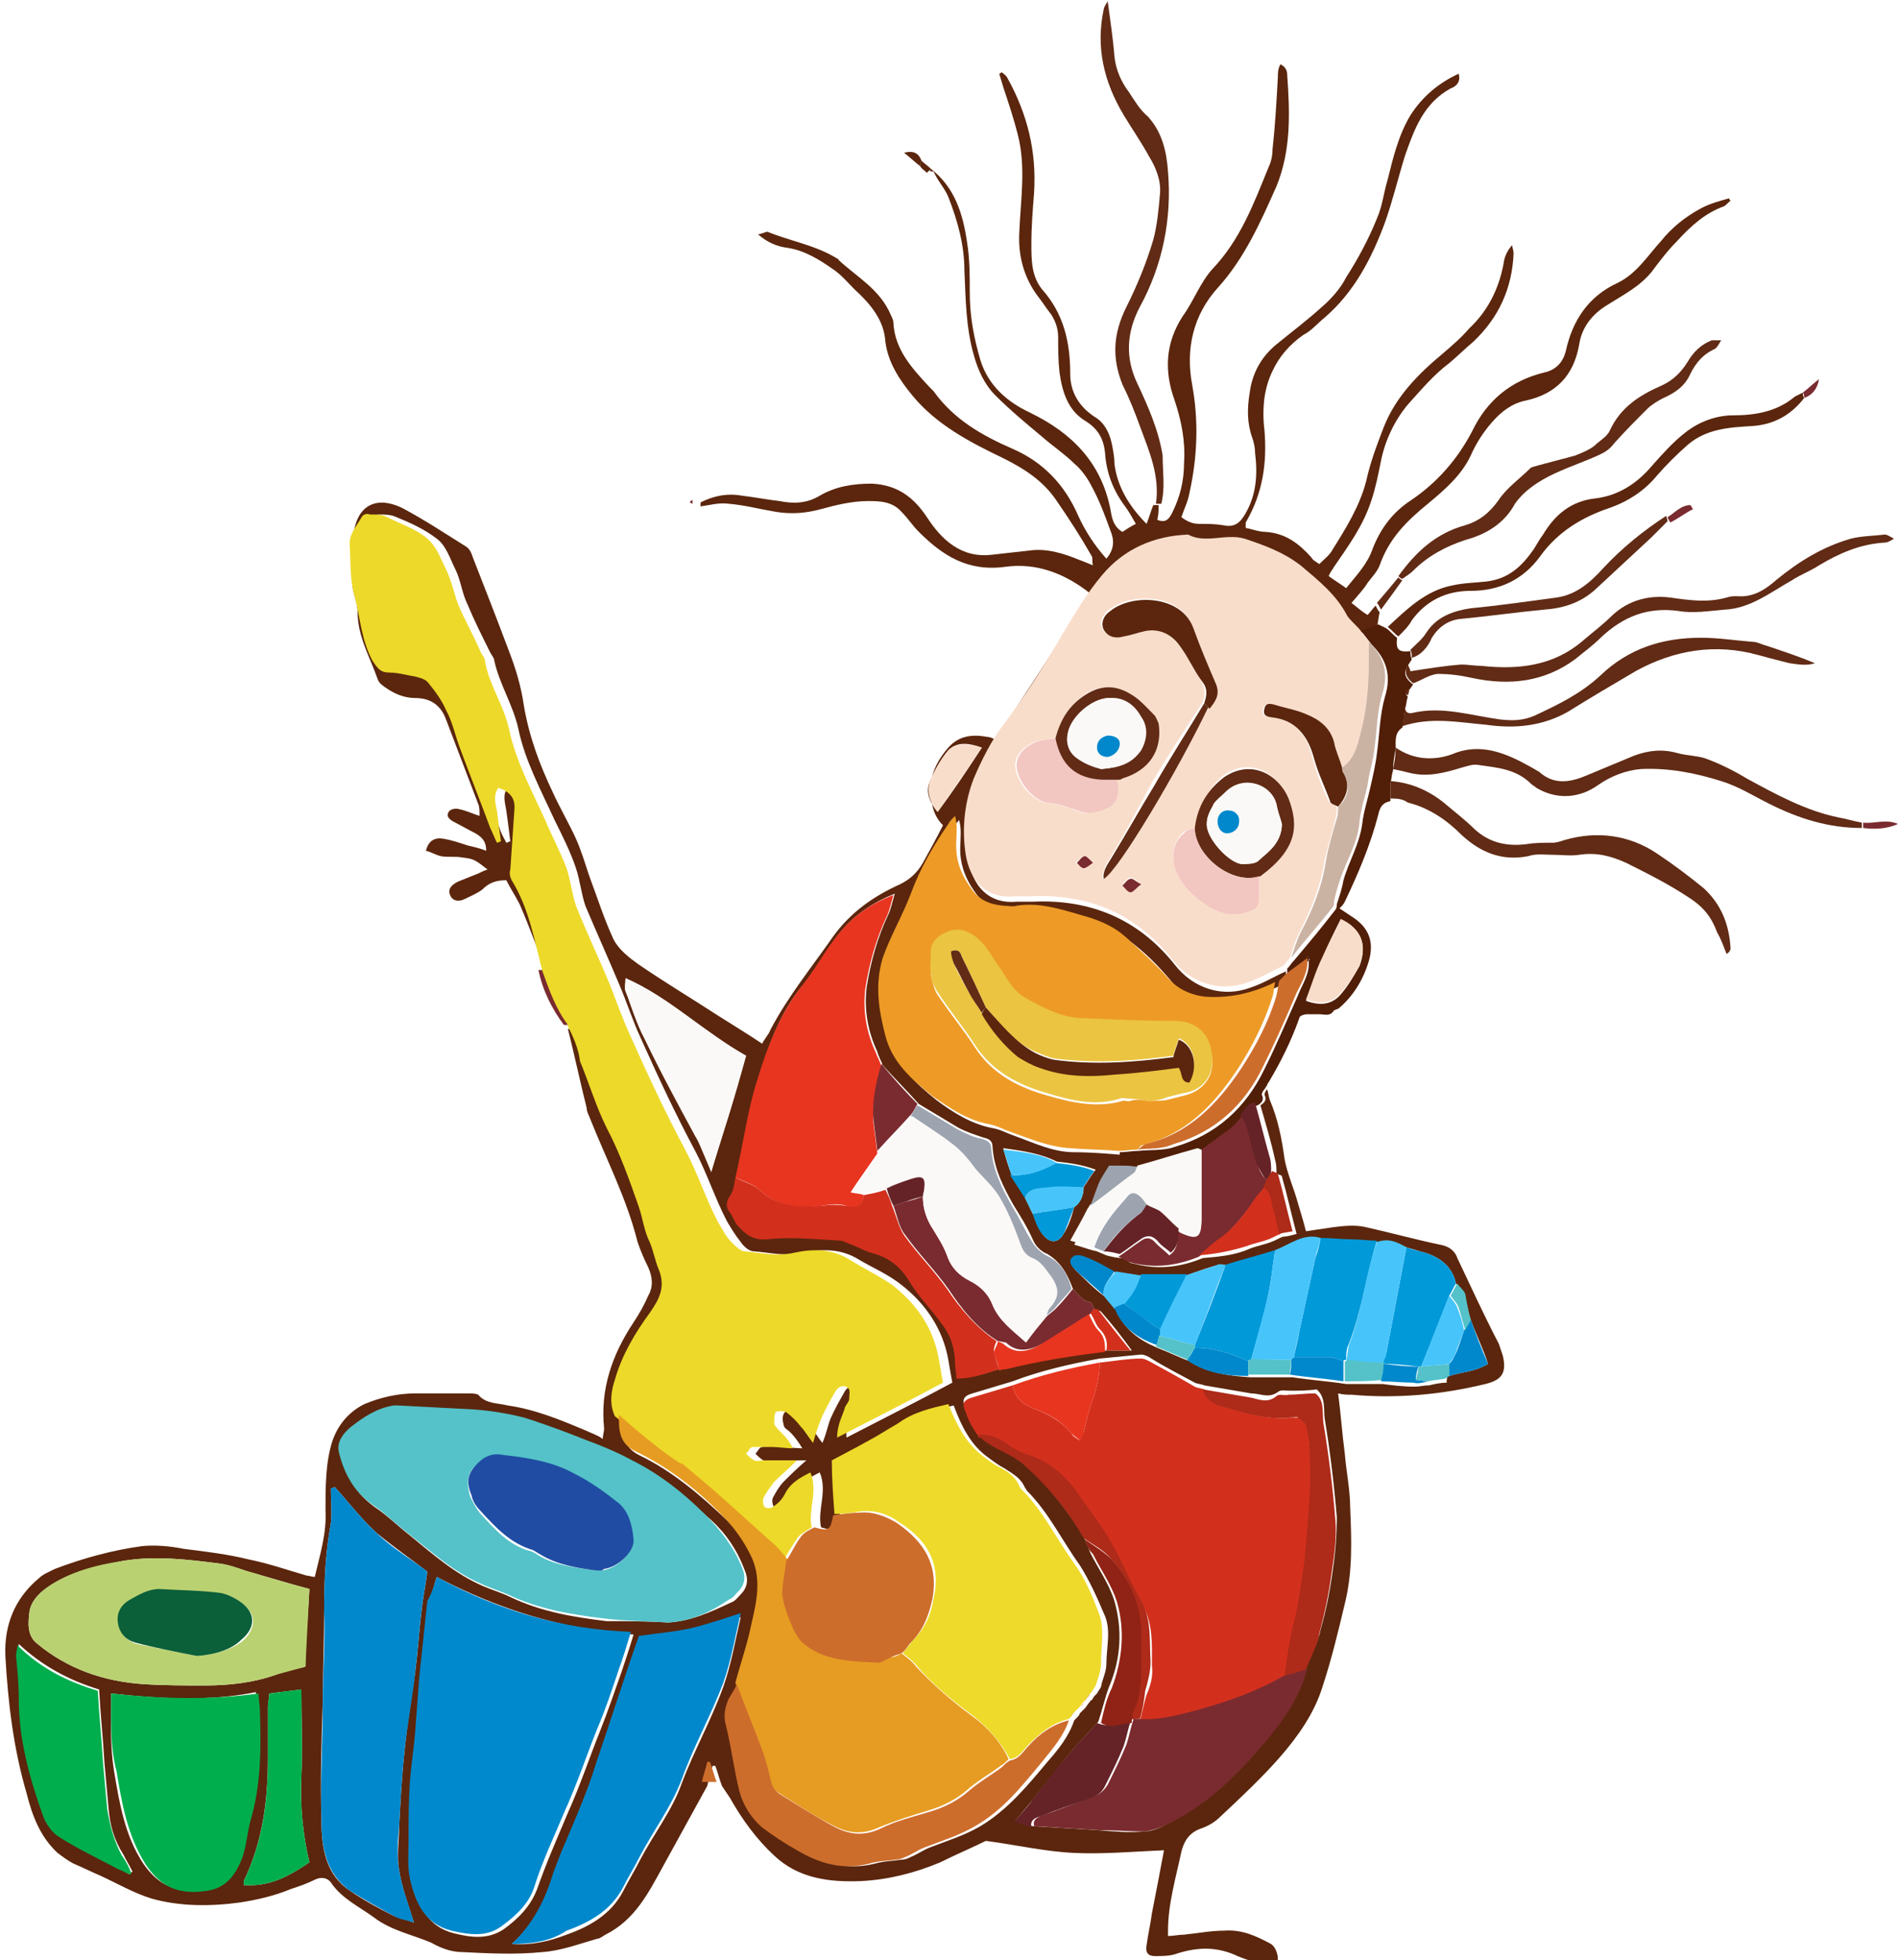
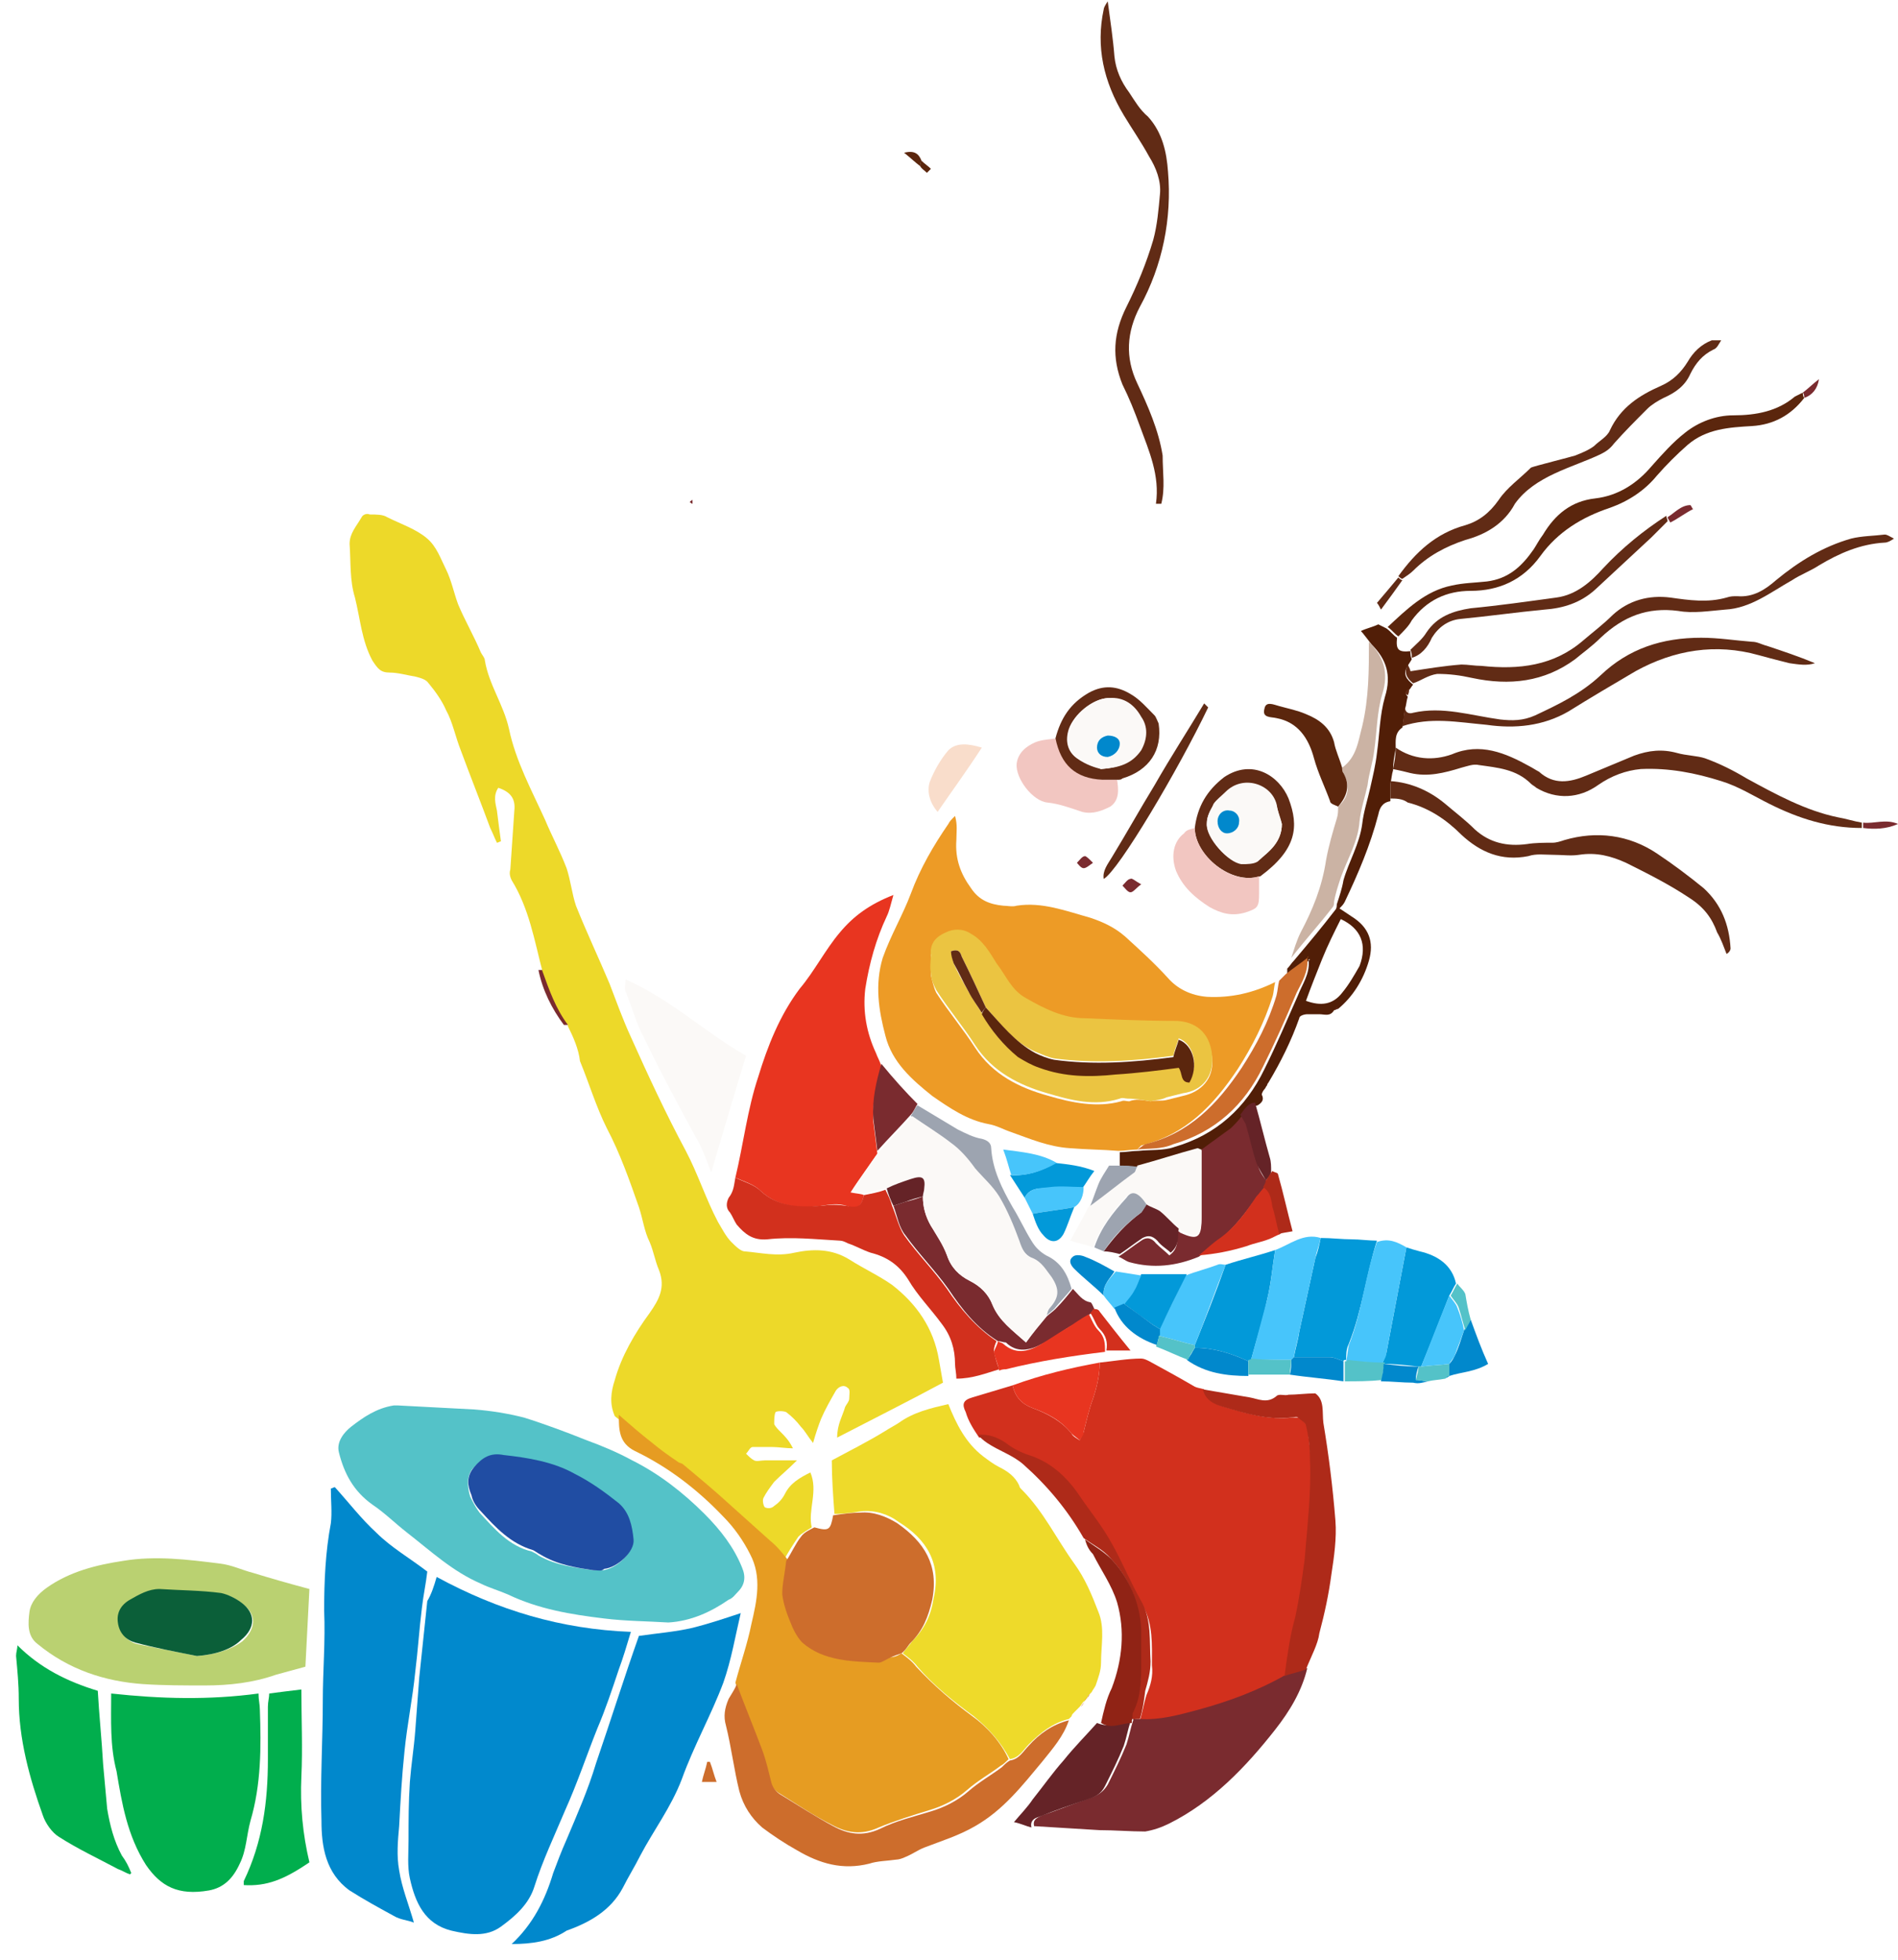
<svg xmlns="http://www.w3.org/2000/svg" id="Layer_1" x="0px" y="0px" viewBox="0 0 141.7 146.3" style="enable-background:new 0 0 141.7 146.3;" xml:space="preserve">
  <style type="text/css"> .st0{fill:#5B260D;} .st1{fill:#511E07;} .st2{fill:#612B15;} .st3{fill:#7A2B2F;} .st4{fill:#CD6D2C;} .st5{fill:#EDD929;} .st6{fill:#F9DDCB;} .st7{fill:#D2301D;} .st8{fill:#0189CD;} .st9{fill:#ED9B26;} .st10{fill:#EEDA2A;} .st11{fill:#54C2C8;} .st12{fill:#E69C22;} .st13{fill:#0188CC;} .st14{fill:#E83520;} .st15{fill:#01AE4D;} .st16{fill:#BAD171;} .st17{fill:#FBF9F7;} .st18{fill:#AE2A19;} .st19{fill:#0299D9;} .st20{fill:#47C5FB;} .st21{fill:#652327;} .st22{fill:#902315;} .st23{fill:#9DA4B0;} .st24{fill:#CBB3A4;} .st25{fill:#F2C6C1;} .st26{fill:#EBC441;} .st27{fill:#204DA3;} .st28{fill:#0B5F39;} </style>
  <g>
    <g>
-       <path class="st0" d="M69.5,12.6c1.8,1.4,2.4,3.4,2.7,5.5c0.2,1.2,0.2,2.5,0.2,3.7c0,1.8,0.3,3.4,0.8,5.1c0.6,1.9,2,3.1,3.7,3.9 c3.1,1.5,5.3,3.7,6,7.2c0.1,0.6,0.2,1.3,0.9,1.7c0.3-0.2,0.6-0.4,1-0.6c-0.3-0.5-0.5-0.9-0.8-1.3c-0.9-1.2-1.4-2.5-1.5-4 c-0.1-1-0.5-1.8-1.5-2.4c-1.3-0.8-1.7-2.2-1.9-3.6c-0.1-0.9-0.1-1.8-0.1-2.6c0-0.7-0.2-1.2-0.5-1.7c-0.4-0.5-0.7-1-1.1-1.5 c-1-1.4-1.4-3-1.3-4.7c0.1-2.4,0.5-4.8-0.1-7.2c-0.3-1.2-0.7-2.4-1.1-3.6c-0.1-0.3-0.2-0.7-0.3-1c0.1,0,0.1-0.1,0.2-0.1 c0.1,0.1,0.3,0.2,0.4,0.4c1.5,2.7,2.2,5.5,2,8.6c-0.1,1.3-0.2,2.5-0.2,3.8c0,1.2,0,2.4,0.8,3.4c1.6,1.8,2.1,3.9,2.1,6.3 c0,1.3,0.6,2.4,1.8,3.2c0.7,0.4,1.1,1.1,1.3,2c0.1,0.5,0.2,1,0.2,1.5c0.2,1.7,1.1,3.2,2.4,4.5c0.2-0.5,0.3-0.9,0.5-1.4 c0.1,0,0.3,0,0.4,0c0,0.3,0,0.7-0.1,1.1c0.5,0.2,0.8,0.1,1.1-0.5c0.6-1.2,0.9-2.4,0.9-3.8c0.1-1.6-0.2-3.1-0.7-4.6 c-0.8-2.2-0.7-4.3,0.6-6.3c0.8-1.1,1.3-2.5,2.2-3.5c2.1-2.2,3.1-4.9,4.2-7.6c0.2-0.4,0.3-0.9,0.3-1.3c0.2-1.8,0.3-3.6,0.4-5.4 c0-0.3,0-0.7,0.2-1C96,5,96.1,5.3,96.1,5.6c0.2,2.8,0.3,5.6-0.8,8.3c-1.2,2.7-2.4,5.4-4.4,7.6c-1.8,2-2.4,4.5-1.9,7.2 c0.5,2.7,0.4,5.4-0.2,8.1c-0.1,0.6-0.4,1.2-0.6,1.8c0.4,0.3,0.8,0.5,1.3,0.5c0.6,0,1.2,0,1.8,0.1c0.9,0.2,1.3-0.2,1.7-0.9 c0.8-1.4,0.9-2.9,0.7-4.5c0-0.4-0.1-0.8-0.2-1.1c-0.4-1.1-0.4-2.2-0.2-3.4c0.2-1.5,0.9-2.7,2-3.6c1.1-0.9,2.3-1.8,3.4-2.8 c0.7-0.6,1.4-1.4,1.8-2.2c0.9-1.4,1.7-2.9,2.3-4.4c0.4-0.9,0.5-1.9,0.8-2.9c0.4-1.6,0.8-3.3,1.7-4.8c0.9-1.4,2.1-2.4,3.6-3.1 c0.2,0.7-0.3,1-0.6,1.1c-2,1.1-2.7,3-3.4,5c-0.5,1.6-0.9,3.3-1.5,5c-1,2.7-2.3,5.2-4.5,7.1c-0.5,0.4-1,1-1.6,1.3 c-1,0.7-1.8,1.6-2.3,2.7c-0.3,0.6-0.5,1.3-0.6,2c-0.1,0.8-0.1,1.6,0,2.4c0.2,2.4-0.1,4.7-1.4,6.9c0,0.1,0,0.1,0,0.4 c0.5,0.1,1,0.3,1.5,0.3c1.5,0.1,2.5,0.9,3.4,1.9c0.1,0.2,0.3,0.3,0.6,0.5c0.4-0.4,0.8-0.7,1-1.1c1-1.6,2-3.2,2.5-5.1 c0.3-1.4,0.8-2.7,1.3-4c0.9-2.3,2.6-4,4.4-5.5c0.7-0.6,1.4-1.2,2-1.9c1.5-1.4,2.3-3.2,2.6-5.1c0.1-0.4,0.3-0.8,0.6-1.1 c0,0.2,0.1,0.4,0.1,0.6c-0.1,2.6-1.1,4.8-3,6.6c-0.6,0.5-1.2,1.1-1.8,1.6c-1.2,0.9-2.1,2-3.1,3.1c-1,1.2-1.7,2.7-2,4.2 c-0.2,1-0.4,2-0.7,2.9c-0.6,1.9-1.7,3.4-2.8,5c-0.1,0.2-0.3,0.4-0.4,0.7c0.4,0.3,0.9,0.6,1.3,0.9c0.8-1,1.6-1.8,2-3 c0.6-1.5,1.5-2.7,2.9-3.6c1.9-1.3,3.4-3,4.5-5.1c1.1-2.3,2.9-3.8,5.4-4.4c0.9-0.2,1.4-0.8,1.6-1.6c0.5-2.3,1.7-4.1,3.9-5.1 c1.4-0.7,2.2-2,3.2-3.1c0.8-1,1.8-1.8,2.9-2.4c0.7-0.4,1.5-0.6,2.2-0.8c0,0.1,0.1,0.2,0.1,0.2c-0.2,0.1-0.3,0.3-0.5,0.4 c-1.4,0.5-2.5,1.5-3.5,2.6c-0.7,0.7-1.3,1.5-1.9,2.3c-0.9,1.1-2.1,1.7-3.2,2.4c-1.2,0.7-2,1.7-2.2,3c-0.4,2.3-1.7,3.7-4,4.2 c-1,0.2-1.8,0.8-2.5,1.6c-0.7,0.8-1.2,1.6-1.6,2.5c-0.7,1.5-2,2.6-3.2,3.6c-1.6,1.3-2.9,2.6-3.6,4.6c-0.2,0.5-0.6,0.9-0.9,1.3 c-0.3,0.5-0.7,0.9-1.2,1.5c0.4,0.3,0.7,0.6,1.2,0.9c0.2-0.2,0.4-0.5,0.6-0.7c0.1,0.2,0.2,0.4,0.3,0.5c-0.1,0.4-0.1,0.7-0.2,1.1 c-0.4,0.2-0.9,0.3-1.3,0.5c-0.3-0.3-0.6-0.5-0.7-0.9c-0.8-1.6-2.2-2.7-3.5-3.8c-1.2-1.1-2.7-1.5-4.2-2c-1.4-0.5-2.8,0.3-4.2-0.3 c-2.5,0.2-4.7,1.1-6.4,3c-1.1,1.3-2,2.8-2.9,4.3c-1.4,2.4-2.9,4.7-4.5,6.9c-0.9,1.2-1.7,2.6-2.2,4c-0.7,1.8-1,3.7-0.6,5.7 c0.3,1.8,1.4,3.3,3.6,3.1c0.4,0,0.8,0,1.2,0c4.3-0.2,7.9,1.3,10.6,4.7c1.4,1.8,3.6,2.5,5.7,1.7c0.9-0.3,1.7-0.8,2.6-1.2 c0,0.2,0,0.4,0,0.6c-0.2,0.2-0.3,0.3-0.5,0.5c-1.6,0.8-3.3,1.2-5.1,1.1c-1.2-0.1-2.2-0.5-2.9-1.4c-1-1.2-2-2.2-3.2-3.1 c-0.8-0.7-1.7-1.1-2.6-1.4c-1.8-0.5-3.6-1.1-5.5-0.9c-0.3,0-0.7,0-1,0c-1-0.1-1.8-0.4-2.4-1.3c-0.8-1.1-1.2-2.3-1.1-3.6 c0-0.5,0.1-1.1-0.1-1.8c-0.2,0.3-0.4,0.4-0.5,0.6c-1.1,1.6-2.1,3.4-2.8,5.2c-0.6,1.6-1.5,3.2-2.1,4.8c-0.7,2-0.3,3.9,0.2,5.8 c0.5,1.9,2,3.3,3.5,4.5c1.2,0.9,2.6,1.8,4.2,2.1c0.6,0.1,1.1,0.4,1.7,0.6c1.4,0.5,2.8,1.2,4.4,1.2c1.2,0,2.4,0.1,3.6,0.2 c0,0.3,0,0.7,0,1c-0.2,0-0.5,0-0.7,0c-0.3,0.5-0.6,0.9-0.8,1.4c-0.2,0.5-0.4,1.1-0.6,1.6c0,0,0,0,0,0c-0.1,0.1-0.1,0.2-0.2,0.3 c-0.4,0.7-0.8,1.5-1.3,2.4c0.7,0.2,1.2,0.4,1.7,0.5c0.2,0.1,0.5,0.2,0.7,0.3c0.4,0.1,0.8,0.2,1.2,0.2c0.3,0.1,0.5,0.4,0.8,0.4 c1.8,0.5,3.5,0.3,5.2-0.4c1.2-0.1,2.4-0.2,3.5-0.7c0.5-0.2,1.1-0.3,1.6-0.5c0.3-0.1,0.6-0.3,0.9-0.4c0.3,0,0.6-0.1,1-0.2 c-0.4-1.5-0.7-2.9-1.1-4.3c0-0.1-0.2-0.1-0.4-0.2c0-0.3,0-0.7-0.1-1c-0.3-1.4-0.7-2.7-1.1-4.1c0.3-0.2,0.5-0.4,0.3-0.8 c0-0.1,0.1-0.3,0.2-0.4c0.1,0.3,0.1,0.5,0.2,0.8c0.6,1.4,0.9,2.9,1.1,4.4c0.2,1.1,0.7,2.2,1,3.3c0.2,0.7,0.4,1.3,0.6,2.1 c0.7-0.1,1.3-0.2,2-0.3c0.8-0.1,1.7-0.2,2.5,0c1.8,0.4,3.6,0.9,5.5,1.3c0.6,0.1,1.1,0.4,1.3,1c1,2.1,2,4.3,3.1,6.4 c0.1,0.3,0.2,0.6,0.3,0.9c0.3,1.3-0.1,1.8-1.3,2.1c-3.3,0.8-6.6,1.1-10,0.8c-0.3,0-0.6,0-1-0.1c0.2,1.5,0.3,3,0.5,4.5 c0.1,1.3,0.4,2.7,0.4,4c0.1,2.4,0.2,4.8-0.4,7.2c-0.5,2.1-1,4.2-1.7,6.3c-0.6,1.9-1.8,3.6-3.1,5.1c-1.4,1.6-2.9,3-4.5,4.5 c-0.4,0.4-0.9,0.7-1.5,0.9c-0.8,0.3-1.2,0.9-1.4,1.7c-0.4,1.9-1,3.9-1,5.9c0,0.1,0,0.2,0,0.4c0.4,0,0.8-0.1,1.2-0.1 c1-0.1,2-0.3,3-0.3c1.3-0.1,2.4,0.4,3.5,1c0.3,0.2,0.5,0.7,0.5,1.1c0,0.5-0.5,0.5-0.9,0.4c-0.7-0.1-1.4-0.3-2.1-0.6 c-1.5-0.7-2.9-0.7-4.5-0.2c-0.5,0.2-1.1,0.2-1.7,0.2c-0.5,0-0.7-0.3-0.6-0.8c0.1-0.8,0.3-1.6,0.4-2.4c0.3-1.5,0.6-3.1,0.9-4.7 c-2.3,0.1-4.5,0.3-6.7,0.2c-2.2-0.1-4.3-0.6-6.6-0.9c-1,0.5-2.2,1-3.4,1.6c-1.9,0.8-3.9,1.3-5.9,1.4c-2.4,0.1-4.7-0.2-6.5-1.9 c-1.3-1.2-2.4-2.7-3.3-4.3c-0.2-0.3-0.4-0.6-0.6-0.9c-0.2-0.5-0.3-1-0.5-1.5c-0.1,0-0.1,0-0.2,0c-0.1,0.5-0.3,1-0.4,1.5 c-1.1,2-2.2,4-3.3,6c-1.1,2-2.1,4-4.3,5.1c-0.2,0.1-0.4,0.3-0.6,0.3c-1.4,0.4-2.7,0.9-4.1,1c-2,0.2-4,0.1-6,0 c-0.8,0-1.6-0.3-2.3-0.7c-1.4-0.6-3-0.9-4.3-1.9c-1.1-0.8-2.4-1.4-3.2-2.6c-0.3-0.4-0.8-0.4-1.2-0.2c-0.6,0.3-1.2,0.5-1.8,0.7 c-1.2,0.5-2.5,0.8-3.8,1c-2.2,0.3-4.5,0.3-6.6-0.3c-1.3-0.4-2.5-1.1-3.8-1.7c-0.7-0.3-1.3-0.6-2-0.9c-0.4-0.2-0.8-0.5-1.2-0.8 c-1.3-1.2-1.9-2.8-2.3-4.4c-1-3.4-1.4-6.8-1.6-10.3c-0.1-2.3,0.7-4.3,2.5-5.8c0.3-0.3,0.8-0.5,1.2-0.7c2.1-0.8,4.3-1.4,6.5-1.7 c1-0.1,2.1,0,3.1,0.2c1.6,0.2,3.3,0.4,4.9,0.8c1.5,0.3,2.9,0.8,4.3,1.2c0.2,0,0.4,0.1,0.6,0.1c0.4-1.7,0.9-3.3,0.8-5 c0-1.7,0-3.5,0.5-5.1c0.4-1.2,1.2-2.2,2.4-2.8c1.2-0.5,2.5-0.8,3.8-0.8c1.3,0,2.7,0,4,0c0.2,0,0.5,0,0.7,0.1 c0.6,0.7,1.4,0.6,2.2,0.8c2.1,0.3,4,1.1,5.9,1.9c0.4,0.2,0.8,0.3,1.2,0.6c0-0.3,0.1-0.5,0.1-0.8c-0.3-2.9,0.6-5.5,2.2-7.9 c0.4-0.6,0.8-1.3,1.1-2c0.4-0.7,0.3-1.4,0-2.1c-0.3-0.6-0.6-1.3-0.8-1.9c-0.8-3.2-2.3-6.1-3.5-9.1c-0.1-0.3-0.3-0.6-0.3-0.9 c-0.5-2-0.9-3.9-1.4-5.9c0.1,0,0.3,0,0.4,0c0.4,0.9,0.8,1.7,1.1,2.6c0.7,1.7,1.2,3.4,2,5c1,1.9,1.7,3.9,2.4,5.9 c0.3,0.9,0.4,1.8,0.8,2.6c0.4,0.7,0.5,1.4,0.7,2.1c0.5,1.3,0,2.2-0.7,3.2c-1.1,1.5-2.1,3.1-2.6,5c-0.3,0.9-0.4,1.8,0,2.7 c0,1.1,0,2.1,1.2,2.7c2.5,1.2,4.6,3,6.6,4.9c0.8,0.8,1.5,1.8,2,2.8c0.9,1.7,0.5,3.4,0.1,5.2c-0.3,1.5-0.8,2.9-1.2,4.4 c-0.1,0.3-0.3,0.6-0.4,0.9c-0.3,0.6-0.4,1.2-0.2,2c0.4,1.6,0.6,3.3,1,4.9c0.2,1.1,0.8,2,1.7,2.7c0.8,0.7,1.7,1.2,2.6,1.7 c1.7,1,3.4,1.5,5.4,1c0.7-0.2,1.4-0.2,2-0.3c0.3,0,0.5-0.1,0.7-0.2c0.5-0.2,0.9-0.5,1.4-0.7c1.3-0.5,2.6-0.9,3.8-1.6 c2-1.2,3.5-3,5-4.8c0.8-0.9,1.6-1.9,2-3.1c0.1-0.1,0.1-0.1,0.2-0.2c0.1-0.1,0.2-0.2,0.2-0.3c0.1-0.1,0.3-0.3,0.4-0.4 c0.1-0.1,0.2-0.3,0.3-0.4l0,0c0.1-0.1,0.1-0.2,0.2-0.2l0,0c0.1-0.1,0.1-0.2,0.2-0.3c0.1-0.1,0.1-0.1,0.2-0.2 c0.1-0.2,0.2-0.3,0.3-0.5c0.1-0.6,0.4-1.1,0.4-1.7c0-1.3,0.4-2.6-0.2-3.8c-0.5-1.2-1.1-2.5-1.8-3.6c-1.3-1.8-2.3-3.9-3.9-5.5 c-0.1-0.1-0.1-0.2-0.2-0.3c-0.3-0.7-0.9-1-1.5-1.4c-0.4-0.2-0.8-0.5-1.2-0.8c-1.3-0.9-2-2.3-2.6-3.9c-1.3,0.3-2.6,0.6-3.7,1.4 c-0.3,0.2-0.6,0.4-1,0.6c-1.3,0.7-2.7,1.4-4,2.2c0.1,1.3,0.2,2.6,0.2,4c-0.2,1.2-0.3,1.2-1.4,0.9c-0.3-1.3,0.5-2.7-0.1-4.1 c-0.8,0.4-1.5,0.8-1.9,1.6c-0.2,0.3-0.5,0.6-0.8,0.9c-0.2,0.1-0.6,0.2-0.7,0.1c-0.1-0.1-0.2-0.5-0.1-0.7c0.2-0.4,0.5-0.9,0.8-1.2 c0.5-0.5,1-1,1.7-1.6c-1,0-1.7,0-2.4,0c-0.3,0-0.6,0.1-0.8,0c-0.2-0.1-0.4-0.3-0.6-0.5c0.2-0.2,0.3-0.5,0.5-0.5 c0.4-0.1,0.9-0.1,1.4,0c0.5,0,1.1,0.1,1.6,0.1c-0.3-0.5-0.6-0.9-0.9-1.2c-0.2-0.2-0.5-0.3-0.5-0.6c-0.1-0.3-0.1-0.7,0.1-0.9 c0.1-0.1,0.6-0.2,0.8,0c0.4,0.3,0.8,0.7,1.1,1.1c0.3,0.3,0.5,0.7,0.9,1.2c0.3-0.7,0.4-1.3,0.6-1.8c0.3-0.7,0.7-1.4,1.1-2.1 c0.2-0.3,0.6-0.5,0.9-0.2c0.1,0.2,0.1,0.5,0.1,0.8c0,0.2-0.2,0.4-0.3,0.6c-0.3,0.7-0.7,1.4-0.6,2.3c2.7-1.4,5.3-2.7,7.9-4.1 c-0.1-0.5-0.2-1.1-0.3-1.7c-0.4-2.3-1.7-4.2-3.5-5.6c-1-0.8-2.2-1.3-3.2-1.9c-1.3-0.8-2.7-0.8-4.1-0.5c-1.3,0.3-2.4,0-3.7-0.1 c-0.4,0-0.8-0.4-1-0.7c-0.4-0.5-0.7-1-1-1.5c-0.9-1.7-1.5-3.6-2.4-5.3c-1.5-2.8-2.8-5.6-4.1-8.5c-0.6-1.3-1-2.6-1.6-4 c-0.8-1.9-1.7-3.9-2.5-5.8c-0.3-0.9-0.4-1.9-0.7-2.8c-0.4-1.2-1-2.4-1.6-3.6c-1-2.2-2.2-4.4-2.7-6.8c-0.4-1.8-1.4-3.3-1.8-5.1 c0-0.2-0.2-0.4-0.3-0.6c-0.6-1.2-1.2-2.4-1.7-3.6c-0.4-0.8-0.5-1.8-0.9-2.6c-0.4-0.8-0.7-1.8-1.4-2.3c-0.9-0.7-2-1.2-3-1.6 c-0.4-0.2-0.9-0.2-1.3-0.2c-0.2,0-0.5,0.1-0.6,0.2c-0.3,0.6-0.9,1.1-0.9,2c0,1.3,0,2.7,0.4,4c0.4,1.6,0.6,3.2,1.3,4.7 c0.3,0.6,0.6,0.9,1.3,0.9c0.6,0,1.3,0.1,1.9,0.3c0.4,0.1,0.8,0.2,1,0.5c0.5,0.6,1,1.3,1.3,2c0.4,1,0.7,2,1.1,3 c0.7,1.9,1.4,3.9,2.2,5.8c0.1,0.4,0.3,0.7,0.5,1.1c0.1,0,0.2-0.1,0.3-0.1c-0.1-0.8-0.2-1.6-0.3-2.3c-0.1-0.6-0.3-1.2,0.1-1.7 c0.9,0.3,1.3,0.7,1.2,1.7c-0.1,1.5-0.2,2.9-0.3,4.4c0,0.2,0,0.5,0.1,0.8c1.3,2.1,1.7,4.5,2.3,6.8c-0.1,0-0.3,0-0.4,0 c-0.7-1.7-1.3-3.4-2-5c-0.3-0.6-0.7-1.2-1-1.8c-0.8,0-1.3,0.2-1.8,0.7c-0.4,0.3-0.9,0.5-1.3,0.7c-0.4,0.2-0.9,0.2-1.1-0.3 c-0.2-0.5,0.2-0.8,0.6-1c0.5-0.2,1-0.4,1.5-0.6c0.2-0.1,0.4-0.2,0.7-0.3c-0.9-0.7-1-0.8-1.9-0.9c-0.5-0.1-1.1,0-1.6-0.1 c-0.4-0.1-0.7-0.3-1.1-0.4c0.2-0.8,0.7-1,1.3-0.9c0.6,0.1,1.2,0.3,1.8,0.5c0.4,0.1,0.9,0.2,1.4,0.4c0-0.7-0.3-1-0.8-1.3 c-0.6-0.3-1.1-0.6-1.7-0.9c-0.3-0.2-0.5-0.4-0.3-0.7c0.1-0.2,0.5-0.3,0.8-0.2c0.5,0.1,0.9,0.3,1.5,0.5c0-0.4,0-0.7-0.1-0.9 c-0.8-2.1-1.6-4.2-2.4-6.3c-0.4-1.1-1.2-1.6-2.3-1.6c-0.8,0-1.5-0.3-2.1-0.7c-0.3-0.2-0.6-0.4-0.7-0.7c-0.6-1.7-1.5-3.2-1.5-5 c0-0.8-0.4-1.5-0.4-2.2c-0.1-1.2-0.1-2.5,0.1-3.7c0.3-2.1,1.7-2.8,3.6-1.9c1.7,0.9,3.2,1.9,4.8,2.9c0.3,0.2,0.4,0.5,0.5,0.8 c0.9,2.3,1.8,4.6,2.7,7c0.5,1.3,0.9,2.6,1.1,4c0.4,2.4,1.2,4.5,2.2,6.6c0.5,1.1,1.2,2.3,1.7,3.4c0.4,0.9,0.7,1.9,1,2.8 c0.6,1.6,1.1,3.2,1.8,4.7c0.4,0.8,1.2,1.4,1.9,1.9c1.9,1.3,3.9,2.5,5.9,3.8c1.1,0.7,2.1,1.3,3.3,2.1c0.2-0.4,0.5-0.7,0.6-1 c1.3-2.5,3.1-4.7,4.7-7c1.3-1.8,3-3,5-3.9c0.8-0.4,1.3-0.9,1.7-1.6c0.5-0.9,1-1.8,1.5-2.8c-0.9-0.9-0.9-2-0.9-3.1 c0.1-1,0.6-1.9,1.3-2.7c0.8-0.9,1.8-1,2.9-0.8c0.2,0,0.4,0.1,0.6,0.2c2.4-3.6,4.7-7.2,7.1-10.9c-1.9-1.5-4-2.3-6.3-2 c-2.8,0.4-4.7-0.8-6.5-2.6c-0.5-0.5-0.8-1-1.3-1.5c-0.7-0.8-1.7-0.8-2.5-0.8c-1.2,0-2.4,0.3-3.5,0.6c-1.1,0.3-2.2,0.4-3.4,0.2 c-1.2-0.2-2.3-0.5-3.5-0.6c-0.7-0.1-1.4,0.1-2.1,0.2c0-0.1,0-0.2,0-0.3c1-0.5,2-0.7,3.1-0.5c0.9,0.1,1.9,0.3,2.8,0.4 c1,0.2,2,0.2,3-0.4c1.2-0.7,2.5-0.9,3.9-0.9c1.9,0.1,3.1,1,4.1,2.5c1.1,1.7,2.6,3.1,4.9,2.8c0.9-0.1,1.8-0.2,2.7-0.3 c1.3-0.2,2.6,0.2,3.8,0.7c0.3,0.1,0.5,0.2,1,0.4c-0.1-0.3,0-0.6-0.1-0.7c-0.8-1.4-1.7-2.8-2.6-4.1c-1-1.5-2.4-2.4-4-3.2 c-2.5-1.2-5-2.5-6.8-4.7c-0.9-1.1-1.8-2.4-2-4c-0.1-1.6-1.1-2.8-2.3-3.9c-0.5-0.5-1-1.1-1.6-1.5c-1-0.7-2.1-1.4-3.4-1.6 c-0.8-0.1-1.5-0.4-2.2-1c0.4-0.1,0.6-0.2,0.7-0.2c1.7,0.7,3.6,1,5.2,2c0,0,0.1,0,0.1,0.1c1.4,1.3,3.1,2.2,3.9,4.1 c0.1,0.2,0.2,0.4,0.2,0.6c0.1,2,1.4,3.4,2.7,4.8c0.1,0.1,0.2,0.2,0.3,0.3c1.5,2.1,3.6,3.3,5.9,4.3c2.3,1,3.9,2.7,4.9,5 c0.5,1.1,1.2,2.2,2.1,3.2c0.6-0.7,0.6-1.4,0.3-2.1c-0.4-1.1-0.8-2.2-1.4-3.3c-0.3-0.6-0.8-1.3-1.3-1.7c-0.7-0.7-1.6-1.3-2.4-2 c-1.2-1-2.4-2-3.5-3.1c-0.8-0.8-1.3-1.9-1.6-3c-0.6-2.1-0.6-4.2-0.7-6.3c0-1.9-0.5-3.7-1.2-5.5c-0.3-0.7-0.8-1.2-1.1-1.9 C69.3,12.8,69.4,12.7,69.5,12.6z M108.2,102.7L108.2,102.7c0.9-0.3,1.9-0.3,2.9-0.9c-0.4-1.2-0.9-2.2-1.3-3.3 c-0.2-0.6-0.3-1.3-0.5-1.9c-0.1-0.3-0.4-0.5-0.6-0.8c-0.3-1.4-1.4-2.1-2.7-2.4c-0.3-0.1-0.6-0.2-1-0.3c-0.7-0.3-1.3-0.6-2.1-0.4 c-0.6,0-1.3-0.1-1.9-0.1c-0.8,0-1.6-0.1-2.3-0.1c-1.3-0.4-2.3,0.6-3.4,0.9c-1.2,0.4-2.5,0.7-3.7,1.1c-0.2,0-0.4-0.1-0.6-0.1 c-0.8,0.2-1.6,0.5-2.4,0.8c-1.1,0-2.3,0-3.4,0.1c-0.6-0.1-1.3-0.2-1.9-0.3c-0.7-0.4-1.5-0.8-2.2-1.1c-0.3-0.1-0.7-0.1-0.9,0 c-0.4,0.3-0.1,0.7,0.1,0.9c0.7,0.7,1.4,1.4,2.2,2c0.3,0.3,0.5,0.6,0.8,0.9c0.6,1.5,1.7,2.3,3.1,2.9c0.8,0.3,1.6,0.7,2.4,1 c1.4,0.9,3,1.1,4.6,1.2c1,0,2,0,3.1,0c1.3,0.2,2.7,0.3,4,0.5c0.9,0,1.8,0,2.7,0c0.8,0.1,1.6,0.2,2.4,0.2c0.4,0,0.7-0.1,1.1-0.1 c0.4-0.1,0.9-0.2,1.3-0.2C108,102.8,108.1,102.7,108.2,102.7z M77.1,90.6c0.3,0.5,0.4,1.1,0.8,1.6c0.5,0.6,1.1,0.6,1.5-0.1 c0.4-0.6,0.6-1.3,0.8-2c0.5-0.4,0.7-0.9,0.7-1.5c0.3-0.4,0.5-0.8,0.9-1.3c-1.1-0.4-2-0.5-2.9-0.6c-1.2-0.6-2.5-0.8-4-1 c0.2,0.8,0.4,1.4,0.6,1.9c0.4,0.6,0.7,1.1,1.1,1.7C76.7,89.8,76.9,90.2,77.1,90.6z M82.6,100.8c0.6,0,1.1,0,1.9,0 c-0.8-1.1-1.5-2-2.3-2.9c-0.1-0.1-0.3-0.1-0.5-0.2c-0.1-0.2-0.2-0.5-0.3-0.5c-0.6-0.1-0.9-0.6-1.3-1c-0.4-1.1-0.9-2-1.9-2.6 c-0.5-0.2-0.9-0.6-1.1-1.1c-0.4-0.9-0.9-1.7-1.4-2.5c-0.8-1.4-1.5-2.8-1.6-4.4c0-0.5-0.3-0.6-0.7-0.7c-0.6-0.2-1.2-0.4-1.8-0.7 c-1-0.6-2-1.2-3-1.8c-0.9-1-1.8-1.9-2.7-2.9c-0.1-0.3-0.3-0.6-0.4-1c-0.7-1.5-1-3.1-0.8-4.8c0.3-1.9,0.8-3.7,1.6-5.4 c0.2-0.4,0.3-0.9,0.5-1.6c-1.7,0.7-3,1.6-4,2.8c-1.1,1.3-1.9,2.9-3,4.2c-1.6,2-2.4,4.3-3.1,6.6c-0.8,2.4-1.2,5-1.7,7.5 c-0.1,0.5-0.2,1-0.3,1.5c-0.2,0.4-0.1,0.7,0.1,1.1c0.2,0.3,0.3,0.6,0.5,0.9c0.6,0.7,1.2,1.2,2.3,1.1c1.8-0.1,3.6,0.1,5.4,0.1 c0.2,0,0.4,0.1,0.6,0.2c0.6,0.2,1.1,0.6,1.7,0.7c1.2,0.3,2.1,0.9,2.8,2c0.7,1.2,1.7,2.2,2.5,3.3c0.6,0.9,1,1.9,1,3 c0,0.3,0.1,0.7,0.1,1.1c1.2,0,2.1-0.4,3.2-0.7c0.2,0,0.3,0,0.5-0.1C77.6,101.5,80.1,101.1,82.6,100.8z M81,114.9 c0.1,0.3,0.3,0.7,0.4,1c0.6,1.2,1.4,2.3,1.8,3.6c0.6,2.1,0.5,4.3-0.4,6.4c-0.3,0.8-0.5,1.7-0.8,2.6c-0.8,0.9-1.7,1.8-2.5,2.8 c-0.8,1-1.6,2-2.3,2.9c-0.4,0.5-0.9,1.1-1.4,1.7c0.5,0.2,0.9,0.3,1.3,0.4c1.6,0.1,3.3,0.2,4.9,0.3c1.1,0.1,2.3,0.2,3.4,0.1 c0.6,0,1.3-0.3,1.8-0.6c3.2-1.7,5.7-4.2,7.9-7c1.1-1.4,2-2.9,2.4-4.6c0.4-1,0.9-1.9,1.1-2.9c0.4-1.4,0.7-2.9,0.9-4.4 c0.2-1.3,0.3-2.7,0.3-4c-0.2-2.4-0.5-4.9-0.9-7.3c-0.1-0.7,0.1-1.6-0.6-2.2c-0.7,0.1-1.4,0.1-2,0.1c-0.3,0-0.7-0.1-0.9,0.1 c-0.7,0.5-1.3,0.1-2,0.1c-1.2-0.2-2.3-0.4-3.5-0.6c-0.2-0.1-0.5-0.1-0.7-0.2c-1.1-0.6-2.3-1.2-3.4-1.9c-0.2-0.1-0.4-0.2-0.6-0.2 c-1,0.1-2.1,0.2-3.1,0.3c-2.2,0.4-4.4,0.9-6.5,1.7c-1,0.3-2,0.6-3,0.9c-0.7,0.2-0.8,0.5-0.5,1.1c0.3,0.6,0.7,1.2,1,1.9 c0.2,0.2,0.4,0.4,0.7,0.6c0.9,0.5,1.9,0.9,2.7,1.6C78.3,111,79.8,112.8,81,114.9z M32.6,117.7c-0.2,0.7-0.4,1.3-0.5,2 c-0.2,1.9-0.4,3.8-0.6,5.7c-0.1,1.3-0.2,2.7-0.3,4c-0.1,1.3-0.3,2.5-0.4,3.8c-0.1,1.4-0.1,2.8-0.1,4.3c0,1-0.1,1.9,0.1,2.9 c0.4,1.8,1.1,3.4,3.1,3.9c1.2,0.3,2.5,0.5,3.7-0.3c1.1-0.8,2-1.7,2.5-3c0.7-2,1.5-3.8,2.3-5.7c0.9-2,1.6-4.1,2.4-6.1 c0.6-1.5,1.1-3,1.6-4.4c0.3-0.9,0.6-1.8,0.9-2.8C41.9,121.6,37.2,120.1,32.6,117.7z M49.9,121.1c1.7-0.1,3.2-0.8,4.7-1.5 c0.3-0.1,0.5-0.4,0.7-0.6c0.5-0.5,0.6-1.1,0.3-1.8c-0.6-1.6-1.5-2.9-2.8-4c-1.7-1.5-3.4-3-5.4-4c-1.1-0.6-2.2-1-3.4-1.5 c-1.6-0.6-3.1-1.2-4.7-1.7c-1.2-0.3-2.5-0.5-3.7-0.6c-1.9-0.2-3.8-0.2-5.7-0.3c-0.1,0-0.2,0-0.3,0c-1.2,0.1-2.2,0.9-3.2,1.6 c-0.6,0.4-1.1,1.1-0.9,1.9c0.3,1.6,1.1,2.9,2.5,3.9c0.9,0.6,1.7,1.4,2.6,2.1c1.7,1.4,3.4,2.9,5.5,3.8c0.7,0.3,1.4,0.5,2,0.8 c2.3,1.1,4.7,1.5,7.2,1.8C46.7,121,48.3,121,49.9,121.1z M25,111c-0.1,0-0.2,0.1-0.3,0.1c0,0.9,0.1,1.8,0,2.6 c-0.4,2.2-0.5,4.3-0.5,6.5c0,2.2-0.1,4.4-0.1,6.7c-0.1,3-0.2,6-0.1,9c0,2,0.3,4,2.1,5.2c1,0.7,2.1,1.3,3.3,1.9 c0.5,0.2,1,0.3,1.5,0.5c-0.4-1.3-0.9-2.6-1.1-3.9c-0.2-1.1,0-2.2,0-3.3c0.1-1.9,0.2-3.8,0.4-5.6c0.2-2,0.5-3.9,0.8-5.9 c0.2-1.6,0.3-3.2,0.5-4.8c0.1-0.9,0.3-1.8,0.4-2.7c-1.3-1-2.6-1.9-3.8-2.9C27,113.4,26,112.1,25,111z M38.2,145.1 c1.5,0.1,2.8-0.2,4.1-0.7c1.7-0.6,3.3-1.5,4.2-3.2c0.4-0.8,0.9-1.6,1.3-2.4c1-1.9,2.4-3.7,3.1-5.7c0.9-2.4,2.2-4.7,3.1-7.2 c0.6-1.7,0.9-3.5,1.3-5.2c-1.2,0.4-2.4,0.8-3.6,1.1c-1.3,0.3-2.6,0.4-4,0.6c-1,3.1-2.1,6.3-3.2,9.5c-0.7,1.9-1.5,3.8-2.2,5.7 c-0.3,0.8-0.7,1.6-1,2.5C40.7,141.8,39.9,143.6,38.2,145.1z M8.3,126.4c0,2-0.1,3.8,0.2,5.7c0.4,2.4,0.8,4.9,2.2,7 c1.1,1.6,2.5,2.3,4.7,1.9c1.1-0.2,1.8-0.9,2.3-2c0.5-1,0.5-2.2,0.8-3.2c0.8-2.7,0.8-5.5,0.7-8.3c0-0.3,0-0.7-0.1-1.2 C15.6,127,12,126.8,8.3,126.4z M23.1,118.6c-1.5-0.4-2.8-0.8-4.2-1.2c-0.8-0.2-1.7-0.6-2.5-0.7c-2.4-0.3-4.8-0.6-7.2-0.2 c-2,0.4-4,0.8-5.7,2c-0.7,0.5-1.2,1.1-1.3,1.8c-0.1,0.8-0.2,1.8,0.6,2.4c2.3,1.9,5,2.8,7.9,3c1.5,0.1,3.1,0.1,4.6,0.1 c1.8,0,3.6-0.2,5.3-0.8c0.7-0.3,1.4-0.4,2.2-0.6C22.8,122.5,23,120.6,23.1,118.6z M9.7,139.9c0.1-0.1,0.1-0.2,0.2-0.2 c-0.2-0.4-0.5-0.9-0.7-1.3c-0.7-1.1-1-2.2-1.1-3.5c-0.1-1.1-0.2-2.2-0.3-3.3c-0.1-1.8-0.3-3.6-0.4-5.5c-2.3-0.7-4.3-1.8-6-3.4 c0,0.3-0.1,0.6-0.1,0.8c0,1.1,0.2,2.1,0.2,3.2c0,3,0.8,5.9,1.8,8.7c0.2,0.6,0.7,1.3,1.2,1.6c1.4,0.9,2.9,1.6,4.4,2.4 C9.2,139.6,9.4,139.8,9.7,139.9z M55.7,78.8c-3.1-1.7-5.6-4.3-9-5.8c0,0.4-0.1,0.7,0,0.9c0.4,1.2,0.8,2.4,1.4,3.5 c1.2,2.5,2.6,4.9,3.8,7.3c0.4,0.8,0.7,1.7,1.2,2.7C54,84.6,54.9,81.8,55.7,78.8z M20.1,126.4c0,0.4-0.1,0.7-0.1,1 c0,1.3,0,2.6,0,3.9c0,3.1-0.4,6.2-1.8,9.1c0,0.1,0,0.2,0,0.3c1.7,0.1,3-0.4,4.9-1.7c-0.5-2.1-0.7-4.2-0.6-6.4c0.1-2.2,0-4.3,0-6.5 C21.7,126.2,20.9,126.3,20.1,126.4z M73.3,55.8c-1.1-0.4-1.9-0.4-2.5,0.2c-0.6,0.7-1,1.5-1.4,2.4c-0.3,0.7,0,1.5,0.6,2.2 C71.2,59,72.2,57.5,73.3,55.8z" />
      <path class="st1" d="M101.6,47.1c0.4-0.2,0.9-0.3,1.3-0.5c0.2,0.1,0.4,0.2,0.6,0.3c0.3,0.2,0.5,0.5,0.8,0.7c-0.1,0.9,0.1,1.1,1,1 c0,0.2,0,0.4,0.1,0.6c-0.1,0.2-0.2,0.3-0.3,0.5c-0.4,0.6-0.1,1,0.4,1.4c-0.1,0.1-0.2,0.3-0.3,0.4c-0.3,0.1-0.3,0.3-0.1,0.5 c-0.1,0.3-0.1,0.6-0.2,0.9c-0.1,0.5-0.1,1-0.2,1.4c-0.6,0.4-0.5,1-0.5,1.6c-0.1,0.5-0.2,1-0.2,1.6c-0.1,0.3-0.1,0.6-0.2,1 c0,0.4,0,0.9,0,1.3c-0.6,0.1-0.8,0.5-0.9,1c-0.6,2.3-1.5,4.4-2.5,6.5c-0.1,0.2-0.2,0.3-0.4,0.5c0.3,0.2,0.6,0.4,0.9,0.6 c1.3,0.8,1.7,1.9,1.3,3.3c-0.4,1.4-1.2,2.7-2.3,3.6c-0.1,0-0.2,0.1-0.3,0.1c-0.3,0.5-0.7,0.3-1.1,0.3c-0.1,0-0.2,0-0.2,0 c-0.2,0-0.3,0-0.5,0c-0.1,0-0.1,0-0.2,0C97.4,75.7,97,75.8,97,76c-0.6,1.7-1.4,3.3-2.3,4.8c0,0-0.1,0.1-0.1,0.2 c-0.1,0.1-0.1,0.2-0.2,0.3c-0.1,0.1-0.2,0.3-0.2,0.4c0.2,0.4,0,0.6-0.3,0.8c-0.6,0.1-0.9,0.5-1.1,0.9c-0.3,0.3-0.5,0.7-0.8,0.9 c-0.7,0.6-1.4,1.1-2.2,1.6c-0.1,0-0.2-0.1-0.3-0.1c-1.5,0.4-3,0.9-4.5,1.3c-0.5,0-1-0.1-1.4-0.1c0-0.3,0-0.7,0-1 c0.5,0,0.9-0.1,1.4-0.1c0.9-0.1,1.9,0,2.7-0.3c3.1-0.9,5.3-2.9,6.7-5.8c0.9-1.8,1.7-3.7,2.5-5.5c0.3-0.8,0.9-1.6,0.8-2.6 c0,0,0.1-0.1,0.1-0.1c0,0-0.1,0-0.1,0c0,0,0,0.1,0,0.1c-0.5,0.4-1.1,0.8-1.6,1.2c0-0.2,0-0.4,0-0.6c0.2-0.2,0.3-0.4,0.5-0.6 c1.1-1.3,2.1-2.5,3.1-3.8c0.1-0.1,0.1-0.3,0.1-0.4c0.2-0.6,0.4-1.2,0.5-1.8c0.4-1.4,1.2-2.7,1.4-4.2c0.1-0.9,0.4-1.8,0.6-2.7 c0.2-0.9,0.4-1.7,0.5-2.6c0.2-1.4,0.2-2.8,0.6-4.2c0.5-1.6,0.1-2.8-1-3.9C102,47.6,101.8,47.3,101.6,47.1z M100.1,68.6 c-0.5,1-1,2-1.4,3c-0.4,1-0.8,2-1.2,3.1c1.1,0.4,2,0.3,2.7-0.6c0.5-0.6,0.9-1.3,1.3-2C102.1,70.5,101.6,69.3,100.1,68.6z" />
      <path class="st2" d="M104,57.4c0.1-0.5,0.2-1,0.2-1.6c1.3,0.9,2.8,1,4.2,0.5c2.1-0.9,4-0.1,5.8,0.9c0.2,0.1,0.5,0.3,0.7,0.4 c1.1,1,2.3,0.8,3.5,0.3c1.2-0.5,2.4-1,3.6-1.5c1.1-0.4,2.1-0.5,3.2-0.2c0.7,0.2,1.5,0.2,2.1,0.4c1.1,0.4,2.1,0.9,3.1,1.5 c2.2,1.2,4.4,2.4,6.8,2.9c0.6,0.1,1.2,0.3,1.8,0.4c0,0.1,0,0.3,0,0.4c-2.5,0-4.7-0.7-6.9-1.8c-1.2-0.6-2.3-1.3-3.6-1.7 c-1.9-0.6-3.9-1-6-0.9c-1.1,0.1-2.2,0.5-3.2,1.2c-1.4,1-3.1,1.1-4.6,0.2c-0.1-0.1-0.3-0.2-0.4-0.3c-1.1-1.1-2.5-1.2-3.9-1.4 c-0.4-0.1-0.9,0.1-1.3,0.2c-1.3,0.4-2.5,0.7-3.8,0.4C104.9,57.6,104.5,57.5,104,57.4z" />
      <path class="st2" d="M105.5,51c-0.5-0.4-0.7-0.8-0.4-1.4c0.1,0.2,0.2,0.4,0.2,0.5c1.3-0.2,2.5-0.4,3.8-0.5c0.5,0,1,0.1,1.5,0.1 c2.8,0.3,5.4,0,7.6-1.9c0.7-0.6,1.5-1.2,2.2-1.9c1.2-1.1,2.7-1.5,4.3-1.3c1.4,0.2,2.8,0.4,4.2,0c0.3-0.1,0.5-0.1,0.8-0.1 c1.2,0.1,2.1-0.5,2.9-1.2c1.7-1.4,3.5-2.5,5.6-3.1c0.8-0.2,1.7-0.2,2.5-0.3c0.2,0,0.3,0.1,0.7,0.3c-0.3,0.2-0.5,0.3-0.7,0.3 c-1.8,0.1-3.4,0.8-4.9,1.7c-0.6,0.4-1.4,0.7-2,1.1c-1.6,0.9-3.1,2.1-5,2.2c-1.2,0.1-2.4,0.3-3.5,0.1c-2.3-0.3-4.1,0.4-5.8,2 c-0.6,0.6-1.3,1.1-1.9,1.6c-2.3,1.7-4.9,2-7.7,1.4c-0.9-0.2-1.7-0.3-2.6-0.3C106.6,50.4,106.1,50.8,105.5,51z" />
      <path class="st2" d="M86.7,37.6c-0.1,0-0.3,0-0.4,0c0.3-2.1-0.5-3.9-1.2-5.8c-0.4-1.1-0.8-2.1-1.3-3.1c-0.8-2-0.7-3.8,0.3-5.8 c0.8-1.6,1.5-3.3,2-5c0.3-1.1,0.4-2.3,0.5-3.4c0.1-1-0.3-2-0.8-2.8c-0.6-1.1-1.3-2.1-1.9-3.1c-1.5-2.5-2.1-5.1-1.5-7.9 c0-0.1,0.1-0.3,0.3-0.6c0.2,1.5,0.4,2.8,0.5,4.1c0.1,1,0.5,1.9,1.1,2.7c0.4,0.6,0.8,1.3,1.4,1.8c1.1,1.2,1.4,2.7,1.5,4.1 c0.3,3.5-0.4,7-2.1,10.1c-1,1.9-1.1,3.8-0.2,5.7c0.8,1.7,1.6,3.5,1.9,5.4C86.8,35.3,87,36.4,86.7,37.6z" />
      <path class="st2" d="M103.8,59.6c0-0.4,0-0.9,0-1.3c1.5,0.1,2.9,0.7,4.1,1.7c0.7,0.6,1.5,1.2,2.2,1.9c1.1,1,2.4,1.3,3.9,1.1 c0.6-0.1,1.3-0.1,1.9-0.1c0.3,0,0.6-0.1,0.9-0.2c2.4-0.7,4.8-0.4,6.9,1c1.2,0.8,2.4,1.7,3.5,2.6c1.3,1.2,1.9,2.7,2,4.5 c0,0.1-0.1,0.3-0.3,0.4c-0.2-0.5-0.4-1.1-0.7-1.6c-0.4-1.1-1-1.9-2.1-2.6c-1.5-1-3.1-1.8-4.7-2.6c-1.1-0.5-2.2-0.8-3.5-0.6 c-0.6,0.1-1.3,0-2,0c-0.6,0-1.2-0.1-1.8,0.1c-2,0.4-3.6-0.3-5-1.6c-1.1-1.1-2.4-2-4-2.4C104.7,59.6,104.2,59.6,103.8,59.6z" />
      <path class="st0" d="M104.4,47.5c-0.3-0.2-0.5-0.5-0.8-0.7c1.4-1.3,2.8-2.7,4.8-3.1c0.9-0.2,1.7-0.2,2.6-0.3 c1.6-0.2,2.6-1.1,3.5-2.4c0.2-0.3,0.4-0.7,0.7-1.1c0.9-1.5,2.1-2.5,3.9-2.7c1.7-0.2,3.1-1.1,4.2-2.4c0.8-0.9,1.6-1.8,2.5-2.5 c1-0.8,2.3-1.3,3.6-1.3c1.7,0,3.3-0.3,4.6-1.4c0.2-0.1,0.4-0.2,0.6-0.3c0,0.1,0,0.3,0.1,0.4c-1,1.3-2.3,2-3.9,2.1 c-1.7,0.1-3.4,0.2-4.8,1.4c-0.8,0.7-1.6,1.5-2.3,2.3c-0.9,1.1-2.1,1.9-3.5,2.4c-2.1,0.7-3.9,1.8-5.2,3.6c-1.3,1.8-3.1,2.6-5.2,2.6 c-1.8,0-3.3,0.7-4.4,2.2C105.2,46.7,104.8,47.1,104.4,47.5z" />
      <path class="st2" d="M104.7,54.2c0.1-0.5,0.1-1,0.2-1.4c0,0.4,0.3,0.5,0.6,0.4c2.2-0.5,4.3,0.2,6.5,0.5c0.9,0.1,1.7,0.1,2.6-0.3 c1.7-0.8,3.4-1.6,4.9-3c2.1-2,4.6-2.8,7.5-2.8c1.3,0,2.5,0.2,3.8,0.3c0.4,0,0.7,0.2,1.1,0.3c1.2,0.4,2.4,0.8,3.6,1.3 c-0.6,0.2-1.2,0.1-1.9,0c-0.8-0.2-1.6-0.4-2.3-0.6c-3.2-0.9-6.3-0.4-9.2,1.2c-1.7,1-3.4,2-5,3c-1.9,1.1-4,1.3-6.1,1 C108.8,53.9,106.8,53.5,104.7,54.2z" />
      <path class="st2" d="M105.4,49.1c0-0.2,0-0.4-0.1-0.6c0.4-0.4,0.9-0.8,1.2-1.3c0.8-1.2,2-1.6,3.3-1.8c2.1-0.2,4.2-0.5,6.4-0.8 c1.5-0.2,2.6-1.2,3.5-2.2c1.4-1.5,3-2.8,4.7-3.9c0,0.1,0.1,0.3,0.1,0.4c-0.4,0.4-0.8,0.8-1.2,1.2c-1.4,1.3-2.8,2.6-4.2,3.9 c-1.1,1-2.4,1.4-3.8,1.5c-2.1,0.2-4.2,0.5-6.3,0.7c-0.9,0.1-1.6,0.6-2.1,1.4C106.6,48.3,106.1,48.9,105.4,49.1z" />
      <path class="st2" d="M127.8,25.4c-0.8,0.3-1.4,0.9-1.8,1.6c-0.5,0.8-1.1,1.4-2,1.8c-1.6,0.7-3,1.6-3.8,3.3 c-0.2,0.5-0.8,0.8-1.2,1.2c-0.4,0.3-0.9,0.5-1.4,0.7c-0.3,0.1-3.1,0.8-3.3,0.9c-0.8,0.8-1.8,1.5-2.4,2.4c-0.7,1-1.5,1.6-2.5,1.9 c-2.2,0.6-3.7,2-5,3.8c0.1,0.1,0.2,0.2,0.3,0.2c0.3-0.2,0.6-0.4,0.8-0.6c1.1-1.1,2.4-1.8,3.9-2.3c1.5-0.4,2.9-1.2,3.7-2.7 c1.5-2.1,4.3-2.7,6.4-3.7c0,0,0,0,0,0c0.4-0.2,0.7-0.4,1-0.8c0.8-0.9,1.6-1.7,2.5-2.6c0.3-0.3,0.8-0.6,1.2-0.8 c0.9-0.4,1.6-0.9,2-1.8c0.4-0.8,0.9-1.4,1.7-1.8c0.3-0.1,0.4-0.4,0.6-0.7C128.2,25.4,128,25.4,127.8,25.4z" />
      <path class="st3" d="M40.2,72.4c0.1,0,0.3,0,0.4,0c0.4,1.4,1,2.8,1.9,4c0,0,0,0.1,0,0.1c-0.1,0-0.3,0-0.4,0 C41.2,75.3,40.5,73.9,40.2,72.4z" />
      <path class="st2" d="M104.4,43.1c0.1,0.1,0.2,0.2,0.3,0.2c-0.5,0.7-1,1.4-1.6,2.2c-0.1-0.2-0.2-0.4-0.3-0.5 C103.4,44.3,103.9,43.7,104.4,43.1z" />
      <path class="st3" d="M139.1,61.8c0-0.1,0-0.3,0-0.4c0.8,0.1,1.7-0.3,2.6,0.1C140.8,61.9,139.9,61.9,139.1,61.8z" />
      <path class="st4" d="M52.4,133c0.1-0.5,0.3-1,0.4-1.5c0.1,0,0.1,0,0.2,0c0.2,0.5,0.3,1,0.5,1.5C53.1,133,52.7,133,52.4,133z" />
      <path class="st3" d="M124.5,38.6c0.5-0.3,1-0.9,1.7-0.9c0.1,0.1,0.1,0.2,0.2,0.3c-0.6,0.3-1.1,0.7-1.7,1 C124.6,38.8,124.5,38.7,124.5,38.6z" />
      <path class="st3" d="M134.7,29.7c0-0.1,0-0.3-0.1-0.4c0.4-0.3,0.8-0.7,1.2-1C135.7,29,135.3,29.5,134.7,29.7z" />
      <path class="st0" d="M68.7,12.4c-0.4-0.3-0.7-0.6-1.2-1c0.8-0.2,1.1,0.1,1.3,0.6C68.7,12.2,68.7,12.3,68.7,12.4z" />
      <path class="st0" d="M68.7,12.4c0-0.1,0-0.3,0.1-0.4c0.2,0.2,0.5,0.4,0.7,0.6c-0.1,0.1-0.2,0.2-0.3,0.3 C69,12.7,68.8,12.6,68.7,12.4z" />
      <path class="st2" d="M105.1,51.9c-0.3-0.2-0.2-0.3,0.1-0.5C105.2,51.6,105.2,51.7,105.1,51.9z" />
      <path class="st0" d="M94.6,80.9c0-0.1,0-0.1,0.1-0.2C94.7,80.8,94.6,80.9,94.6,80.9z" />
      <path class="st3" d="M98.2,75.7c0.1,0,0.2,0,0.2,0C98.4,75.7,98.3,75.7,98.2,75.7z" />
      <path class="st3" d="M97.6,75.6c0.1,0,0.1,0,0.2,0C97.7,75.6,97.6,75.6,97.6,75.6z" />
      <path class="st3" d="M99.6,75.3c0.1,0,0.2-0.1,0.3-0.1C99.8,75.3,99.7,75.3,99.6,75.3z" />
      <path class="st3" d="M51.7,37.3c0,0.1,0,0.2,0,0.3c-0.1,0-0.1-0.1-0.2-0.1C51.5,37.4,51.6,37.4,51.7,37.3z" />
      <path class="st5" d="M42.4,76.6c0,0,0-0.1,0-0.1c-0.9-1.2-1.4-2.6-1.9-4c-0.6-2.3-1-4.7-2.3-6.8c-0.1-0.2-0.2-0.5-0.1-0.8 c0.1-1.5,0.2-2.9,0.3-4.4c0.1-0.9-0.3-1.4-1.2-1.7c-0.4,0.6-0.2,1.2-0.1,1.7c0.1,0.8,0.2,1.6,0.3,2.3c-0.1,0-0.2,0.1-0.3,0.1 c-0.2-0.4-0.3-0.7-0.5-1.1c-0.7-1.9-1.5-3.9-2.2-5.8c-0.4-1-0.6-2.1-1.1-3c-0.3-0.7-0.8-1.4-1.3-2c-0.2-0.3-0.6-0.4-1-0.5 c-0.6-0.1-1.3-0.3-1.9-0.3c-0.7,0-0.9-0.3-1.3-0.9c-0.8-1.5-0.9-3.1-1.3-4.7c-0.4-1.3-0.3-2.6-0.4-4c0-0.8,0.5-1.3,0.9-2 c0.1-0.2,0.4-0.3,0.6-0.2c0.5,0,1,0,1.3,0.2c1,0.5,2.2,0.9,3,1.6c0.7,0.6,1,1.5,1.4,2.3c0.4,0.8,0.6,1.8,0.9,2.6 c0.5,1.2,1.2,2.4,1.7,3.6c0.1,0.2,0.3,0.4,0.3,0.6c0.3,1.8,1.4,3.3,1.8,5.1c0.5,2.4,1.7,4.6,2.7,6.8c0.5,1.2,1.1,2.3,1.6,3.6 c0.3,0.9,0.4,1.9,0.7,2.8c0.8,2,1.7,3.9,2.5,5.8c0.5,1.3,1,2.7,1.6,4c1.3,2.9,2.6,5.7,4.1,8.5c0.9,1.7,1.5,3.6,2.4,5.3 c0.3,0.5,0.6,1.1,1,1.5c0.3,0.3,0.7,0.7,1,0.7c1.2,0.1,2.4,0.4,3.7,0.1c1.4-0.3,2.8-0.3,4.1,0.5c1.1,0.7,2.2,1.2,3.2,1.9 c1.8,1.4,3.1,3.2,3.5,5.6c0.1,0.6,0.2,1.1,0.3,1.7c-2.6,1.4-5.2,2.7-7.9,4.1c0-1,0.4-1.6,0.6-2.3c0.1-0.2,0.3-0.4,0.3-0.6 c0-0.3,0.1-0.7-0.1-0.8c-0.3-0.3-0.7-0.1-0.9,0.2c-0.4,0.7-0.8,1.4-1.1,2.1c-0.2,0.5-0.4,1.1-0.6,1.8c-0.4-0.5-0.6-0.9-0.9-1.2 c-0.3-0.4-0.7-0.8-1.1-1.1c-0.2-0.1-0.7-0.1-0.8,0c-0.1,0.2-0.1,0.6-0.1,0.9c0.1,0.2,0.3,0.4,0.5,0.6c0.3,0.3,0.6,0.6,0.9,1.2 c-0.5,0-1.1-0.1-1.6-0.1c-0.5,0-0.9,0-1.4,0c-0.2,0-0.3,0.3-0.5,0.5c0.2,0.2,0.4,0.4,0.6,0.5c0.2,0.1,0.5,0,0.8,0 c0.7,0,1.4,0,2.4,0c-0.7,0.7-1.2,1.1-1.7,1.6c-0.3,0.4-0.6,0.8-0.8,1.2c-0.1,0.2,0,0.6,0.1,0.7c0.2,0.1,0.5,0.1,0.7-0.1 c0.3-0.2,0.6-0.5,0.8-0.9c0.4-0.8,1.1-1.2,1.9-1.6c0.6,1.4-0.2,2.8,0.1,4.1c-0.3,0.2-0.7,0.4-1,0.7c-0.4,0.6-0.8,1.2-1.1,1.8 c-0.4-0.5-0.8-1-1.3-1.4c-0.9-0.9-1.9-1.8-2.9-2.6c-1.2-1-2.4-2.1-3.6-3.1c-0.1-0.1-0.3-0.1-0.4-0.2c-0.6-0.5-1.3-0.9-1.9-1.4 c-0.8-0.7-1.6-1.4-2.5-2.1c-0.4-0.9-0.3-1.8,0-2.7c0.5-1.8,1.5-3.5,2.6-5c0.7-1,1.2-1.9,0.7-3.2c-0.3-0.7-0.4-1.4-0.7-2.1 c-0.4-0.8-0.5-1.7-0.8-2.6c-0.7-2-1.4-4-2.4-5.9c-0.8-1.6-1.3-3.3-2-5C43.2,78.3,42.8,77.4,42.4,76.6z" />
-       <path class="st6" d="M101.6,47.1c0.2,0.3,0.4,0.5,0.6,0.8c0,2.1,0,4.2-0.5,6.3c-0.3,1.1-0.4,2.4-1.5,3.1c-0.2-0.6-0.6-1.3-0.7-1.9 c-0.3-1.1-1.1-1.7-2.1-2.1c-0.6-0.3-1.3-0.4-2-0.6c-0.4-0.1-1-0.3-1.1,0.2c-0.2,0.7,0.5,0.6,0.9,0.7c1.7,0.3,2.4,1.4,2.8,3 c0.3,1.1,0.7,2.2,1.2,3.2c0.1,0.2,0.4,0.3,0.6,0.4c0,0.3,0,0.6-0.1,0.9c-0.2,1-0.6,2.1-0.8,3.1c-0.3,1.9-1,3.7-1.9,5.4 c-0.3,0.6-0.5,1.3-0.7,1.9c-0.2,0.2-0.3,0.4-0.5,0.6c-0.9,0.4-1.7,0.9-2.6,1.2c-2.1,0.8-4.3,0.1-5.7-1.7 c-2.7-3.4-6.2-4.9-10.6-4.7c-0.4,0-0.8,0-1.2,0c-2.2,0.2-3.3-1.3-3.6-3.1c-0.3-1.9-0.1-3.9,0.6-5.7c0.6-1.4,1.3-2.8,2.2-4 c1.7-2.2,3.1-4.5,4.5-6.9c0.9-1.5,1.8-3,2.9-4.3c1.6-1.9,3.8-2.9,6.4-3c1.3,0.7,2.8-0.1,4.2,0.3c1.5,0.5,2.9,1,4.2,2 c1.3,1.1,2.7,2.2,3.5,3.8C101,46.5,101.4,46.8,101.6,47.1z M90.2,52.8c0.4-0.5,0.8-1.1,0.5-1.8c-0.6-1.4-1.2-2.7-1.7-4.2 c-0.8-2.5-4.5-2.6-6.2-1.3c-0.6,0.5-0.7,1-0.5,1.4c0.2,0.5,0.8,0.7,1.5,0.5c0.5-0.1,1-0.3,1.6-0.4c1.1-0.2,1.9,0.3,2.5,1 c0.7,0.8,1.1,1.8,1.7,2.7c0.4,0.6,0.4,1.1,0.2,1.7c-1.3,2-2.6,4-3.8,6C85,60.3,84,62.2,82.9,64c-0.3,0.5-0.6,0.9-0.6,1.6 C83.5,65,88,57.4,90.2,52.8z M89.2,61.8c-0.3,0.1-0.6,0.1-0.8,0.3c-0.8,0.6-1,1.8-0.6,2.8c0.5,1.2,1.4,2,2.5,2.7 c0.9,0.5,1.7,0.8,2.7,0.4c0.9-0.3,1-0.5,1-1.4c0-0.4,0-0.8,0-1.3c2.8-1.9,3-3.6,2.1-5.8c-0.7-1.7-2.7-3.1-4.8-1.6 C90.1,59,89.4,60.3,89.2,61.8z M78.8,55.1c-0.5,0.1-1.1,0.1-1.6,0.3c-0.7,0.3-1.3,0.8-1.4,1.6c-0.1,1.1,1.2,2.8,2.3,2.9 c0.9,0.1,1.8,0.4,2.6,0.7c0.7,0.2,1.4-0.1,2.1-0.4c0.8-0.4,0.6-1.2,0.5-2c0.1,0,0.3-0.1,0.4-0.1c1.9-0.6,2.9-2.1,2.7-4.1 c0-0.2-0.1-0.5-0.3-0.6c-0.6-0.5-1.1-1.1-1.8-1.6c-1-0.6-2-0.7-3.1-0.1C79.9,52.5,79.2,53.7,78.8,55.1z M85.2,66 c-0.4-0.3-0.6-0.5-0.8-0.5c-0.2,0-0.4,0.3-0.6,0.5c0.2,0.2,0.4,0.5,0.6,0.5C84.5,66.6,84.8,66.3,85.2,66z M81.6,64.4 c-0.3-0.2-0.5-0.5-0.7-0.5c-0.2,0.1-0.4,0.3-0.6,0.5c0.2,0.1,0.4,0.4,0.5,0.4C81.1,64.8,81.3,64.6,81.6,64.4z" />
      <path class="st7" d="M73.1,107.3c-0.4-0.6-0.8-1.2-1-1.9c-0.3-0.6-0.2-0.9,0.5-1.1c1-0.3,2-0.6,3-0.9c0.2,0.9,0.7,1.4,1.5,1.7 c1.1,0.4,2.2,1,2.9,1.9c0.1,0.2,0.3,0.3,0.6,0.5c0.1-0.2,0.2-0.4,0.3-0.6c0.2-0.8,0.4-1.7,0.7-2.5c0.3-0.9,0.5-1.8,0.5-2.7 c1-0.1,2.1-0.3,3.1-0.3c0.2,0,0.4,0.1,0.6,0.2c1.1,0.6,2.2,1.2,3.4,1.9c0.2,0.1,0.4,0.1,0.7,0.2c0.2,0.8,0.8,1.1,1.5,1.3 c1.7,0.5,3.3,1,5.1,0.8c0.2,0,0.3,0,0.5,0c0.2,0.2,0.5,0.4,0.6,0.6c0.1,0.9,0.2,1.7,0.3,2.6c0.1,2.5-0.2,5-0.4,7.4 c-0.1,1.5-0.3,2.9-0.7,4.3c-0.3,1.4-0.5,2.9-0.8,4.4c-2,1.1-4.2,1.9-6.5,2.6c-1.4,0.4-2.9,0.7-4.4,0.7c0.2-0.6,0.3-1.3,0.5-1.9 c0.3-0.7,0.5-1.4,0.4-2.2c0-1.5,0.1-3.1-0.7-4.5c-0.8-1.4-1.4-2.9-2.2-4.3c-0.8-1.3-1.7-2.4-2.5-3.7c-0.9-1.4-2.1-2.4-3.7-2.9 c-0.6-0.2-1.2-0.5-1.7-0.9C74.6,107.5,73.9,107.2,73.1,107.3z" />
      <path class="st8" d="M32.6,117.7c4.6,2.5,9.3,3.9,14.5,4.1c-0.3,1-0.6,2-0.9,2.8c-0.5,1.5-1,3-1.6,4.4c-0.8,2-1.5,4.1-2.4,6.1 c-0.8,1.9-1.7,3.8-2.3,5.7c-0.4,1.3-1.4,2.2-2.5,3c-1.1,0.8-2.4,0.6-3.7,0.3c-2-0.5-2.7-2.1-3.1-3.9c-0.2-0.9-0.1-1.9-0.1-2.9 c0-1.4,0-2.8,0.1-4.3c0.1-1.3,0.3-2.5,0.4-3.8c0.1-1.3,0.2-2.7,0.3-4c0.2-1.9,0.4-3.8,0.6-5.7C32.2,119,32.4,118.4,32.6,117.7z" />
      <path class="st9" d="M84.9,85.8c-0.5,0-0.9,0.1-1.4,0.1c-1.2-0.1-2.4-0.1-3.6-0.2c-1.6-0.1-3-0.7-4.4-1.2 c-0.6-0.2-1.1-0.5-1.7-0.6c-1.6-0.3-2.9-1.2-4.2-2.1c-1.5-1.2-3-2.5-3.5-4.5c-0.5-1.9-0.8-3.8-0.2-5.8c0.6-1.7,1.5-3.2,2.1-4.8 c0.7-1.9,1.7-3.6,2.8-5.2c0.1-0.2,0.2-0.3,0.5-0.6c0.2,0.7,0.1,1.2,0.1,1.8c-0.1,1.4,0.3,2.5,1.1,3.6c0.6,0.9,1.4,1.2,2.4,1.3 c0.3,0,0.7,0.1,1,0c1.9-0.3,3.7,0.4,5.5,0.9c0.9,0.3,1.8,0.7,2.6,1.4c1.1,1,2.2,2,3.2,3.1c0.7,0.8,1.7,1.3,2.9,1.4 c1.8,0.1,3.5-0.3,5.1-1.1c-0.1,0.4-0.1,0.8-0.2,1.1c-0.6,1.9-1.5,3.7-2.6,5.4c-1.8,2.7-3.9,4.9-7.2,5.7 C85.3,85.4,85.1,85.6,84.9,85.8z M85.9,82.2C85.9,82.2,85.9,82.1,85.9,82.2c0.4-0.1,0.8,0,1.2-0.1c0.4-0.1,0.8-0.2,1.2-0.3 c1.4-0.3,2.3-1.3,2.2-2.7c-0.1-1.6-1-2.6-2.6-2.7c-2.3-0.1-4.6-0.1-6.9-0.2c-1.6-0.1-3-0.7-4.4-1.5c-1-0.6-1.5-1.7-2.2-2.6 c-0.6-0.8-1.1-1.7-1.9-2.2c-0.7-0.4-1.3-0.4-1.9-0.1c-0.7,0.3-1.2,0.8-1.1,1.7c0.1,0.4,0,0.9,0,1.3c0.1,0.4,0.2,0.9,0.4,1.3 c0.9,1.4,2,2.7,2.9,4.1c1.3,2,3.3,3,5.5,3.6c1.7,0.5,3.6,0.9,5.4,0.4c0.2-0.1,0.4,0,0.6,0C84.8,82,85.3,82.1,85.9,82.2z" />
      <path class="st10" d="M62.3,113c-0.1-1.3-0.2-2.7-0.2-4c1.3-0.7,2.7-1.4,4-2.2c0.3-0.2,0.7-0.4,1-0.6c1.1-0.8,2.4-1.1,3.7-1.4 c0.6,1.5,1.3,2.9,2.6,3.9c0.4,0.3,0.8,0.6,1.2,0.8c0.6,0.3,1.2,0.7,1.5,1.4c0,0.1,0.1,0.2,0.2,0.3c1.6,1.6,2.6,3.7,3.9,5.5 c0.8,1.1,1.3,2.3,1.8,3.6c0.5,1.2,0.2,2.5,0.2,3.8c0,0.6-0.2,1.1-0.4,1.7c-0.1,0.2-0.2,0.3-0.3,0.5c-0.1,0.1-0.1,0.1-0.2,0.2 c-0.1,0.1-0.1,0.2-0.2,0.3c0,0,0,0,0,0c-0.1,0.1-0.1,0.2-0.2,0.2c0,0,0,0,0,0c-0.1,0.1-0.2,0.3-0.3,0.4c-0.1,0.1-0.3,0.3-0.4,0.4 c-0.1,0.1-0.2,0.2-0.2,0.3c-0.1,0.1-0.1,0.1-0.2,0.2c-1.2,0.3-2.1,1-3,1.9c-0.4,0.4-0.7,1-1.4,1.1c-0.7-1.3-1.6-2.3-2.7-3.2 c-1.5-1.1-3-2.3-4.2-3.7c-0.3-0.4-0.7-0.7-1.1-1c0.2-0.3,0.5-0.6,0.7-0.9c0.9-0.9,1.4-1.9,1.6-3.2c0.6-2.6-0.5-4.4-2.6-5.7 c-0.8-0.6-1.8-0.9-2.8-0.8C63.7,112.9,63,113,62.3,113z" />
      <path class="st11" d="M49.9,121.1c-1.6-0.1-3.2-0.1-4.8-0.3c-2.5-0.3-4.9-0.7-7.2-1.8c-0.7-0.3-1.4-0.5-2-0.8 c-2.1-0.9-3.7-2.4-5.5-3.8c-0.9-0.7-1.7-1.5-2.6-2.1c-1.4-1-2.1-2.3-2.5-3.9c-0.2-0.8,0.4-1.5,0.9-1.9c0.9-0.7,1.9-1.4,3.2-1.6 c0.1,0,0.2,0,0.3,0c1.9,0.1,3.8,0.2,5.7,0.3c1.3,0.1,2.5,0.3,3.7,0.6c1.6,0.5,3.2,1.1,4.7,1.7c1.1,0.4,2.3,0.9,3.4,1.5 c2,1,3.8,2.4,5.4,4c1.2,1.2,2.2,2.5,2.8,4c0.3,0.7,0.2,1.3-0.3,1.8c-0.2,0.2-0.4,0.5-0.7,0.6C53.1,120.3,51.6,121,49.9,121.1z M44.3,117.2c0.4,0,0.5,0,0.7,0c1-0.1,2.3-1.3,2.2-2.2c-0.1-1-0.3-2.1-1.1-2.7c-1-0.9-2.1-1.6-3.3-2.2c-1.6-0.9-3.5-1.1-5.3-1.4 c-1-0.1-1.6,0.3-2.2,0.9c-0.5,0.6-0.4,1.4-0.2,2.1c0.2,0.4,0.4,0.8,0.7,1.2c1.1,1.2,2.2,2.5,3.9,2.9c0.2,0.1,0.4,0.2,0.5,0.3 C41.6,116.9,43.1,117,44.3,117.2z" />
      <path class="st12" d="M67.3,123.4c0.4,0.3,0.8,0.6,1.1,1c1.3,1.4,2.7,2.6,4.2,3.7c1.1,0.8,2.1,1.9,2.7,3.2 c-0.2,0.2-0.4,0.4-0.6,0.5c-0.8,0.6-1.7,1.1-2.5,1.8c-0.8,0.7-1.8,1.2-2.8,1.5c-1.3,0.4-2.6,0.8-3.8,1.3c-1.3,0.6-2.4,0.4-3.5-0.2 c-1.4-0.7-2.7-1.6-4-2.4c-0.3-0.2-0.5-0.5-0.6-0.8c-0.3-0.8-0.4-1.7-0.7-2.5c-0.6-1.7-1.3-3.3-1.9-4.9c0.4-1.5,0.9-2.9,1.2-4.4 c0.4-1.7,0.8-3.5-0.1-5.2c-0.5-1-1.2-2-2-2.8c-1.9-2-4.1-3.7-6.6-4.9c-1.2-0.6-1.2-1.6-1.2-2.7c0.8,0.7,1.6,1.4,2.5,2.1 c0.6,0.5,1.3,1,1.9,1.4c0.1,0.1,0.3,0.1,0.4,0.2c1.2,1,2.4,2,3.6,3.1c1,0.9,1.9,1.7,2.9,2.6c0.5,0.4,0.9,0.9,1.3,1.4 c-0.1,0.8-0.4,1.6-0.3,2.5c0,0.8,0.4,1.6,0.7,2.3c0.2,0.5,0.4,0.9,0.8,1.3c1.6,1.5,3.7,1.5,5.7,1.5c0.2,0,0.5-0.2,0.7-0.3 C66.7,123.7,67,123.6,67.3,123.4z" />
      <path class="st13" d="M25,111c1,1.1,2,2.4,3.1,3.4c1.1,1.1,2.5,1.9,3.8,2.9c-0.1,0.9-0.3,1.8-0.4,2.7c-0.2,1.6-0.3,3.2-0.5,4.8 c-0.2,2-0.6,3.9-0.8,5.9c-0.2,1.9-0.3,3.7-0.4,5.6c-0.1,1.1-0.2,2.2,0,3.3c0.2,1.3,0.7,2.5,1.1,3.9c-0.5-0.2-1-0.2-1.5-0.5 c-1.1-0.6-2.2-1.2-3.3-1.9c-1.8-1.3-2.1-3.3-2.1-5.2c-0.1-3,0.1-6,0.1-9c0-2.2,0.2-4.4,0.1-6.7c0-2.2,0.1-4.4,0.5-6.5 c0.1-0.8,0-1.7,0-2.6C24.8,111.1,24.9,111,25,111z" />
      <path class="st14" d="M54.9,87.9c0.6-2.5,0.9-5.1,1.7-7.5c0.7-2.3,1.6-4.6,3.1-6.6c1.1-1.3,1.9-2.9,3-4.2c1-1.2,2.2-2.1,4-2.8 c-0.2,0.7-0.3,1.2-0.5,1.6c-0.8,1.7-1.3,3.5-1.6,5.4c-0.2,1.7,0.1,3.3,0.8,4.8c0.1,0.3,0.3,0.6,0.4,1c-0.3,1.3-0.7,2.7-0.6,4.1 c0.1,0.8,0.2,1.6,0.3,2.4c-0.6,0.9-1.3,1.8-2,2.9c0.5,0.1,0.8,0.1,1,0.2c-0.2,0.9-0.5,1.1-1.3,0.8c-0.7-0.2-1.2-0.1-1.9,0 c-1.6,0.2-3.2,0.1-4.5-1.1C56.3,88.4,55.6,88.2,54.9,87.9z" />
      <path class="st13" d="M38.2,145.1c1.6-1.5,2.5-3.3,3.1-5.3c0.3-0.8,0.6-1.6,1-2.5c0.8-1.9,1.6-3.7,2.2-5.7 c1.1-3.2,2.1-6.4,3.2-9.5c1.4-0.2,2.7-0.3,4-0.6c1.2-0.3,2.4-0.7,3.6-1.1c-0.4,1.7-0.7,3.5-1.3,5.2c-0.9,2.4-2.2,4.7-3.1,7.2 c-0.8,2.1-2.1,3.8-3.1,5.7c-0.4,0.8-0.9,1.6-1.3,2.4c-0.9,1.7-2.5,2.6-4.2,3.2C41.1,144.9,39.7,145.1,38.2,145.1z" />
      <path class="st15" d="M8.3,126.4c3.7,0.4,7.3,0.5,11,0c0,0.5,0.1,0.8,0.1,1.2c0.1,2.8,0.1,5.6-0.7,8.3c-0.3,1.1-0.3,2.2-0.8,3.2 c-0.5,1.1-1.2,1.8-2.3,2c-2.3,0.4-3.6-0.3-4.7-1.9c-1.4-2.2-1.8-4.6-2.2-7C8.2,130.3,8.3,128.4,8.3,126.4z" />
      <path class="st16" d="M23.1,118.6c-0.1,2-0.2,3.9-0.3,5.8c-0.7,0.2-1.5,0.4-2.2,0.6c-1.7,0.6-3.5,0.8-5.3,0.8 c-1.5,0-3.1,0-4.6-0.1c-2.9-0.2-5.6-1.1-7.9-3c-0.8-0.6-0.7-1.6-0.6-2.4c0.1-0.7,0.6-1.3,1.3-1.8c1.7-1.2,3.7-1.7,5.7-2 c2.4-0.4,4.8-0.1,7.2,0.2c0.9,0.1,1.7,0.5,2.5,0.7C20.2,117.8,21.6,118.2,23.1,118.6z M14.7,123.6c1.4-0.1,2.6-0.5,3.4-1.1 c1-0.9,1.1-2,0-2.8c-0.4-0.3-1-0.7-1.5-0.7c-1.5-0.2-3-0.2-4.6-0.3c-0.8,0-1.5,0.3-2.2,0.8c-0.7,0.4-1,1-0.9,1.7 c0.1,0.7,0.6,1.3,1.3,1.5C11.7,123,13.2,123.3,14.7,123.6z" />
      <path class="st4" d="M67.3,123.4c-0.3,0.1-0.6,0.2-1,0.4c-0.2,0.1-0.5,0.3-0.7,0.3c-2-0.1-4.1-0.1-5.7-1.5 c-0.3-0.3-0.6-0.8-0.8-1.3c-0.3-0.7-0.6-1.5-0.7-2.3c0-0.8,0.2-1.6,0.3-2.5c0.4-0.6,0.7-1.3,1.1-1.8c0.2-0.3,0.6-0.5,1-0.7 c1.1,0.3,1.2,0.2,1.4-0.9c0.7-0.1,1.4-0.2,2-0.2c1-0.1,2,0.3,2.8,0.8c2,1.4,3.1,3.1,2.6,5.7c-0.3,1.3-0.7,2.3-1.6,3.2 C67.8,122.8,67.6,123.2,67.3,123.4z" />
      <path class="st3" d="M85.1,128.3c1.5,0.1,2.9-0.3,4.4-0.7c2.2-0.6,4.4-1.4,6.5-2.6c0.5-0.2,1.1-0.3,1.6-0.5 c-0.4,1.7-1.3,3.2-2.4,4.6c-2.2,2.8-4.7,5.4-7.9,7c-0.6,0.3-1.2,0.5-1.8,0.6c-1.1,0-2.3-0.1-3.4-0.1c-1.6-0.1-3.3-0.2-4.9-0.3 c-0.1-0.5,0.2-0.6,0.6-0.8c1.2-0.4,2.4-0.9,3.6-1.3c0.6-0.2,1-0.5,1.3-1c0.5-1,1-2,1.4-3c0.2-0.6,0.3-1.2,0.5-1.8 c0-0.1,0-0.1,0-0.2C84.6,128.3,84.9,128.3,85.1,128.3z" />
      <path class="st15" d="M9.7,139.9c-0.3-0.1-0.6-0.3-0.9-0.4c-1.5-0.8-3-1.5-4.4-2.4c-0.5-0.3-1-1-1.2-1.6c-1-2.8-1.8-5.7-1.8-8.7 c0-1.1-0.1-2.1-0.2-3.2c0-0.3,0.1-0.5,0.1-0.8c1.7,1.7,3.7,2.7,6,3.4c0.1,1.8,0.3,3.7,0.4,5.5c0.1,1.1,0.2,2.2,0.3,3.3 c0.2,1.2,0.5,2.4,1.1,3.5c0.3,0.4,0.5,0.8,0.7,1.3C9.9,139.7,9.8,139.8,9.7,139.9z" />
      <path class="st4" d="M55,125.7c0.6,1.6,1.3,3.3,1.9,4.9c0.3,0.8,0.5,1.7,0.7,2.5c0.1,0.3,0.3,0.6,0.6,0.8c1.3,0.8,2.7,1.7,4,2.4 c1.1,0.6,2.2,0.8,3.5,0.2c1.2-0.6,2.5-0.9,3.8-1.3c1-0.3,2-0.8,2.8-1.5c0.8-0.7,1.7-1.2,2.5-1.8c0.2-0.2,0.4-0.4,0.6-0.5 c0.7-0.1,1-0.7,1.4-1.1c0.8-0.9,1.8-1.6,3-1.9c-0.4,1.2-1.2,2.1-2,3.1c-1.5,1.8-2.9,3.6-5,4.8c-1.2,0.7-2.5,1.1-3.8,1.6 c-0.5,0.2-0.9,0.5-1.4,0.7c-0.2,0.1-0.5,0.2-0.7,0.2c-0.7,0.1-1.4,0.1-2,0.3c-2,0.5-3.7,0-5.4-1c-0.9-0.5-1.8-1.1-2.6-1.7 c-0.8-0.7-1.4-1.6-1.7-2.7c-0.4-1.6-0.6-3.3-1-4.9c-0.2-0.7-0.1-1.3,0.2-2C54.7,126.3,54.9,126,55,125.7z" />
      <path class="st7" d="M54.9,87.9c0.6,0.3,1.4,0.5,1.9,1c1.3,1.2,2.9,1.2,4.5,1.1c0.7-0.1,1.2-0.1,1.9,0c0.9,0.2,1.1,0,1.3-0.8 c0.5-0.1,1.1-0.2,1.6-0.4c0.2,0.4,0.4,0.8,0.5,1.2c0.3,0.7,0.5,1.6,0.9,2.2c1,1.4,2.2,2.6,3.2,4c1,1.5,2.2,2.9,3.7,3.9 c-0.1,0.2-0.2,0.5-0.2,0.7c0.1,0.5,0.2,0.9,0.4,1.4c-1,0.3-2,0.7-3.2,0.7c0-0.4-0.1-0.8-0.1-1.1c0-1.1-0.3-2.1-1-3 c-0.8-1.1-1.8-2.1-2.5-3.3c-0.7-1.1-1.6-1.7-2.8-2c-0.6-0.2-1.1-0.5-1.7-0.7c-0.2-0.1-0.4-0.2-0.6-0.2c-1.8-0.1-3.6-0.3-5.4-0.1 c-1.1,0.1-1.7-0.4-2.3-1.1c-0.2-0.3-0.3-0.6-0.5-0.9c-0.3-0.3-0.3-0.7-0.1-1.1C54.8,88.9,54.8,88.4,54.9,87.9z" />
      <path class="st17" d="M55.7,78.8c-0.9,2.9-1.7,5.7-2.6,8.7c-0.4-1-0.7-1.9-1.2-2.7c-1.3-2.4-2.6-4.8-3.8-7.3 c-0.6-1.1-0.9-2.3-1.4-3.5c-0.1-0.2,0-0.5,0-0.9C50.1,74.6,52.7,77.1,55.7,78.8z" />
      <path class="st18" d="M97.5,124.6c-0.5,0.2-1.1,0.3-1.6,0.5c0.2-1.5,0.4-3,0.8-4.4c0.3-1.4,0.5-2.8,0.7-4.3c0.2-2.5,0.5-5,0.4-7.4 c0-0.9-0.1-1.8-0.3-2.6c0-0.2-0.4-0.4-0.6-0.6c-0.1-0.1-0.3,0-0.5,0c-1.8,0.2-3.4-0.3-5.1-0.8c-0.7-0.2-1.3-0.5-1.5-1.3 c1.2,0.2,2.3,0.4,3.5,0.6c0.6,0.1,1.3,0.5,2-0.1c0.2-0.2,0.6,0,0.9-0.1c0.6,0,1.3-0.1,2-0.1c0.7,0.5,0.5,1.4,0.6,2.2 c0.4,2.4,0.7,4.8,0.9,7.3c0.1,1.3-0.1,2.7-0.3,4c-0.2,1.5-0.5,2.9-0.9,4.4C98.4,122.7,97.9,123.6,97.5,124.6z" />
      <path class="st15" d="M20.1,126.4c0.8-0.1,1.5-0.2,2.4-0.3c0,2.2,0.1,4.4,0,6.5c-0.1,2.2,0.1,4.3,0.6,6.4 c-1.9,1.3-3.2,1.8-4.9,1.7c0-0.1,0-0.2,0-0.3c1.4-2.9,1.8-5.9,1.8-9.1c0-1.3,0-2.6,0-3.9C20,127,20.1,126.7,20.1,126.4z" />
      <path class="st3" d="M89.7,85.8c0.7-0.5,1.5-1.1,2.2-1.6c0.3-0.3,0.6-0.6,0.8-0.9c0.1,0.2,0.3,0.4,0.4,0.7c0.3,1,0.5,1.9,0.8,2.9 c0.1,0.5,0.4,0.9,0.7,1.3c-0.1,0.2-0.2,0.3-0.2,0.5c-0.2,0.2-0.4,0.5-0.6,0.7c-0.8,1.1-1.6,2.2-2.7,3.1c-0.6,0.4-1,0.9-1.6,1.3 c-1.7,0.7-3.4,0.9-5.2,0.4c-0.3-0.1-0.5-0.3-0.8-0.4c0.6-0.4,1.1-0.8,1.7-1.2c0.4-0.3,0.8-0.2,1.1,0.2c0.3,0.3,0.7,0.6,1,0.9 c0.7-0.5,0.6-1.2,0.6-1.8c0.1,0,0.1,0,0.2,0.1c1.3,0.6,1.6,0.4,1.6-1C89.7,89.1,89.7,87.5,89.7,85.8z" />
      <path class="st19" d="M98.6,92.4c0.8,0,1.6,0.1,2.3,0.1c0.6,0,1.3,0.1,1.9,0.1c-0.8,2.5-1.1,5.2-2.1,7.7c-0.2,0.4-0.2,0.8-0.2,1.2 c-0.1,0-0.2,0-0.2,0.1c-0.3-0.1-0.7-0.3-1-0.3c-0.9,0-1.8,0-2.7,0c0.1-0.6,0.3-1.2,0.4-1.9c0.4-1.8,0.8-3.7,1.2-5.5 C98.4,93.4,98.5,92.9,98.6,92.4z" />
      <path class="st17" d="M89.7,85.8c0,1.7,0,3.3,0,5c0,1.5-0.3,1.7-1.6,1c-0.1,0-0.1-0.1-0.2-0.1c-0.5-0.4-0.9-0.9-1.4-1.3 c-0.3-0.2-0.6-0.3-1-0.5c-0.6-0.9-1-1.1-1.5-0.5c-1,1.1-1.9,2.3-2.4,3.7c-0.5-0.2-1.1-0.3-1.7-0.5c0.5-0.9,0.9-1.6,1.3-2.4 c0.1-0.1,0.1-0.2,0.2-0.3c0,0,0,0,0,0c1.1-0.8,2.2-1.7,3.3-2.5c0.1-0.1,0.2-0.2,0.2-0.4c1.5-0.4,3-0.9,4.5-1.3 C89.5,85.7,89.6,85.8,89.7,85.8z" />
      <path class="st3" d="M74.5,100.1c-1.6-1-2.7-2.4-3.7-3.9c-1-1.4-2.2-2.6-3.2-4c-0.5-0.6-0.6-1.4-0.9-2.2c0.3-0.1,0.6-0.2,0.9-0.3 c0.4-0.1,0.8-0.2,1.3-0.4c0,0.8,0.2,1.5,0.6,2.2c0.4,0.7,0.9,1.4,1.2,2.2c0.3,0.9,0.9,1.5,1.7,1.9c0.8,0.4,1.4,1,1.7,1.8 c0.5,1.2,1.5,1.9,2.5,2.8c0.5-0.7,1-1.3,1.5-1.9c0.2-0.2,0.5-0.4,0.7-0.6c0.5-0.5,0.9-1,1.3-1.5c0.4,0.4,0.7,0.9,1.3,1 c0.1,0,0.2,0.3,0.3,0.5c-0.1,0.1-0.2,0.2-0.2,0.3c-0.5,0.3-1,0.7-1.6,1c-0.7,0.4-1.4,1-2.1,1.3c-0.9,0.5-1.9,0.7-2.7-0.1 C74.9,100.2,74.7,100.1,74.5,100.1z" />
      <path class="st19" d="M105,93.1c0.3,0.1,0.6,0.2,1,0.3c1.3,0.3,2.4,1,2.7,2.4c-0.2,0.3-0.3,0.6-0.5,0.9c-0.7,1.8-1.4,3.6-2.1,5.3 c-0.1,0-0.1,0-0.2,0c-0.9-0.1-1.7-0.2-2.6-0.2l-0.1,0c0.1-0.3,0.2-0.5,0.3-0.8C104,98.4,104.5,95.7,105,93.1z" />
      <path class="st19" d="M91.5,94.4c1.2-0.4,2.5-0.7,3.7-1.1c-0.2,1.2-0.3,2.5-0.6,3.7c-0.3,1.5-0.8,3-1.2,4.5c-0.1,0-0.2,0-0.2,0.1 c-1.3-0.6-2.6-1-4-1c0-0.1,0-0.1,0-0.2C90,98.4,90.8,96.4,91.5,94.4z" />
      <path class="st20" d="M93.4,101.5c0.4-1.5,0.8-3,1.2-4.5c0.3-1.2,0.4-2.5,0.6-3.7c1.1-0.4,2.1-1.3,3.4-0.9c-0.1,0.5-0.3,1-0.4,1.5 c-0.4,1.8-0.8,3.7-1.2,5.5c-0.1,0.6-0.3,1.2-0.4,1.9c-0.1,0.1-0.2,0.2-0.2,0.2C95.4,101.5,94.4,101.5,93.4,101.5z" />
      <path class="st21" d="M84.4,128.5c-0.2,0.6-0.3,1.2-0.5,1.8c-0.4,1-0.9,2-1.4,3c-0.3,0.6-0.7,0.8-1.3,1c-1.2,0.4-2.4,0.8-3.6,1.3 c-0.4,0.1-0.7,0.3-0.6,0.8c-0.4-0.1-0.8-0.3-1.3-0.4c0.5-0.6,1-1.1,1.4-1.7c0.8-1,1.5-2,2.3-2.9c0.8-1,1.7-1.9,2.5-2.8 C82.9,129,83.6,128.6,84.4,128.5z" />
      <path class="st18" d="M85.1,128.3c-0.2,0-0.5,0-0.7,0c0-0.2,0-0.4,0.1-0.6c0.7-1.2,0.7-2.4,0.6-3.7c0-0.8,0-1.7,0-2.5 c-0.1-2-0.8-3.7-2.2-5.2c-0.5-0.6-1.3-1-2-1.5c-1.2-2.1-2.7-3.9-4.5-5.5c-0.8-0.7-1.8-1-2.7-1.6c-0.3-0.2-0.5-0.4-0.7-0.6 c0.8-0.1,1.5,0.2,2.1,0.6c0.5,0.4,1.1,0.7,1.7,0.9c1.6,0.5,2.8,1.6,3.7,2.9c0.8,1.2,1.8,2.4,2.5,3.7c0.8,1.4,1.4,2.9,2.2,4.3 c0.8,1.4,0.6,3,0.7,4.5c0,0.8-0.2,1.5-0.4,2.2C85.4,127,85.3,127.7,85.1,128.3z" />
      <path class="st4" d="M84.9,85.8c0.2-0.1,0.4-0.3,0.6-0.4c3.3-0.8,5.4-3,7.2-5.7c1.1-1.7,2-3.4,2.6-5.4c0.1-0.4,0.1-0.7,0.2-1.1 c0.2-0.2,0.3-0.3,0.5-0.5c0.5-0.4,1.1-0.8,1.6-1.2l0,0c0.1,1-0.4,1.8-0.8,2.6c-0.8,1.9-1.6,3.7-2.5,5.5c-1.4,2.9-3.6,4.9-6.7,5.8 C86.7,85.8,85.8,85.7,84.9,85.8z" />
      <path class="st22" d="M81,114.9c0.7,0.5,1.4,0.9,2,1.5c1.3,1.4,2.1,3.2,2.2,5.2c0,0.8,0,1.7,0,2.5c0,1.3,0,2.5-0.6,3.7 c-0.1,0.1,0,0.4-0.1,0.6c0,0.1,0,0.1,0,0.2c-0.8,0-1.5,0.5-2.3,0c0.2-0.9,0.4-1.8,0.8-2.6c0.8-2.1,1-4.3,0.4-6.4 c-0.4-1.3-1.2-2.4-1.8-3.6C81.2,115.6,81.1,115.2,81,114.9z" />
      <path class="st20" d="M105,93.1c-0.5,2.6-1,5.3-1.5,7.9c0,0.3-0.2,0.5-0.3,0.8c-0.9-0.1-1.8-0.2-2.7-0.2c0.1-0.4,0.1-0.8,0.2-1.2 c1-2.5,1.2-5.2,2.1-7.7C103.7,92.4,104.3,92.7,105,93.1z" />
      <path class="st23" d="M80,96.2c-0.4,0.5-0.9,1-1.3,1.5c-0.2,0.2-0.5,0.4-0.7,0.6c0.1-0.2,0.1-0.6,0.3-0.7c0.7-0.7,0.8-1.4,0.1-2.3 c-0.4-0.6-0.7-1.1-1.4-1.4c-0.5-0.3-0.8-0.7-1-1.3c-0.4-1.1-0.9-2.3-1.5-3.3c-0.5-0.8-1.1-1.4-1.8-2.1c-0.6-0.6-1.2-1.3-1.8-1.9 c-0.9-0.7-1.9-1.4-2.9-2c0.2-0.3,0.3-0.6,0.5-0.8c1,0.6,2,1.2,3,1.8c0.6,0.3,1.2,0.6,1.8,0.7c0.4,0.1,0.7,0.3,0.7,0.7 c0.1,1.6,0.8,3,1.6,4.4c0.5,0.8,0.9,1.7,1.4,2.5c0.3,0.5,0.6,0.8,1.1,1.1C79.2,94.2,79.7,95.1,80,96.2z" />
      <path class="st14" d="M82.1,101.7c0,0.9-0.2,1.8-0.5,2.7c-0.3,0.8-0.5,1.7-0.7,2.5c0,0.2-0.1,0.3-0.3,0.6 c-0.2-0.2-0.4-0.3-0.6-0.5c-0.8-1-1.8-1.5-2.9-1.9c-0.8-0.3-1.3-0.8-1.5-1.7C77.8,102.6,79.9,102.1,82.1,101.7z" />
      <path class="st20" d="M91.5,94.4c-0.8,2-1.5,4-2.3,6c-0.9-0.2-1.8-0.5-2.7-0.7c0-0.1,0-0.3,0-0.4c0.7-1.4,1.4-2.8,2-4.1 c0.8-0.3,1.6-0.5,2.4-0.8C91.1,94.3,91.3,94.4,91.5,94.4z" />
      <path class="st14" d="M74.5,100.1c0.1,0.1,0.3,0.1,0.4,0.2c0.9,0.8,1.8,0.6,2.7,0.1c0.7-0.4,1.4-0.9,2.1-1.3c0.5-0.3,1-0.7,1.6-1 c0.2,0.4,0.4,0.9,0.7,1.2c0.5,0.5,0.5,1,0.5,1.6c-2.5,0.3-5,0.7-7.4,1.3c-0.1,0-0.3,0-0.5,0.1c-0.1-0.5-0.3-0.9-0.4-1.4 C74.3,100.6,74.5,100.3,74.5,100.1z" />
      <path class="st7" d="M89.5,93.7c0.5-0.4,1-0.9,1.6-1.3c1.1-0.8,1.9-1.9,2.7-3.1c0.2-0.2,0.4-0.5,0.6-0.7c0.6,0.3,0.6,0.9,0.7,1.5 c0.2,0.7,0.3,1.4,0.5,2c-0.3,0.1-0.6,0.3-0.9,0.4c-0.5,0.2-1.1,0.3-1.6,0.5C91.8,93.4,90.7,93.6,89.5,93.7z" />
      <path class="st3" d="M68.5,82.4c-0.2,0.3-0.3,0.6-0.5,0.8c-0.8,0.9-1.7,1.8-2.5,2.7c-0.1-0.8-0.2-1.6-0.3-2.4 c-0.1-1.4,0.2-2.7,0.6-4.1C66.7,80.5,67.6,81.5,68.5,82.4z" />
      <path class="st19" d="M88.6,95.1c-0.7,1.4-1.4,2.8-2,4.1c-0.2-0.1-0.3-0.2-0.5-0.3c-0.7-0.5-1.4-1-2.2-1.6 c0.3-0.4,0.6-0.7,0.8-1.1c0.2-0.3,0.3-0.7,0.5-1.1C86.3,95.1,87.4,95.1,88.6,95.1z" />
      <path class="st21" d="M85.6,89.9c0.3,0.2,0.7,0.3,1,0.5c0.5,0.4,0.9,0.9,1.4,1.3c-0.1,0.6,0.1,1.2-0.6,1.8c-0.3-0.3-0.7-0.5-1-0.9 c-0.4-0.4-0.7-0.4-1.1-0.2c-0.6,0.4-1.1,0.8-1.7,1.2c-0.4-0.1-0.8-0.2-1.2-0.2c0.8-1.1,1.7-2.1,2.8-2.9 C85.3,90.4,85.4,90.1,85.6,89.9z" />
      <path class="st6" d="M73.3,55.8c-1.1,1.7-2.2,3.2-3.3,4.8c-0.6-0.7-0.8-1.5-0.6-2.2c0.3-0.8,0.8-1.7,1.4-2.4 C71.4,55.4,72.3,55.5,73.3,55.8z" />
      <path class="st19" d="M76.5,89.4c-0.4-0.6-0.7-1.1-1.1-1.7c1.2,0.1,2.4-0.3,3.4-0.9c0.9,0.1,1.9,0.2,2.9,0.6 c-0.4,0.5-0.6,0.9-0.9,1.3c-0.8,0-1.7-0.1-2.5,0C77.7,88.7,76.9,88.6,76.5,89.4z" />
      <path class="st20" d="M76.5,89.4c0.4-0.8,1.2-0.7,1.9-0.8c0.8-0.1,1.7,0,2.5,0c0,0.6-0.2,1.2-0.7,1.5c-1,0.2-2.1,0.3-3.1,0.5 C76.9,90.2,76.7,89.8,76.5,89.4z" />
      <path class="st13" d="M109.8,98.5c0.4,1.1,0.8,2.2,1.3,3.3c-1,0.6-2,0.6-2.9,0.9c0-0.3,0-0.6,0-0.9c0.2-0.2,0.3-0.4,0.4-0.6 c0.3-0.6,0.5-1.3,0.7-1.9C109.5,99,109.6,98.7,109.8,98.5z" />
      <path class="st13" d="M89.2,100.6c1.4,0,2.7,0.4,4,1c0,0.4,0,0.7,0,1.1c-1.6,0-3.2-0.2-4.6-1.2C88.9,101.2,89,100.9,89.2,100.6z" />
      <path class="st13" d="M96.4,101.5c0.1-0.1,0.2-0.2,0.2-0.2c0.9,0,1.8,0,2.7,0c0.3,0,0.7,0.2,1,0.3c0,0.5,0,1,0,1.5 c-1.3-0.2-2.7-0.3-4-0.5C96.4,102.2,96.4,101.9,96.4,101.5z" />
      <path class="st23" d="M85.6,89.9c-0.1,0.2-0.3,0.5-0.4,0.6c-1.1,0.8-2.1,1.8-2.8,2.9c-0.2-0.1-0.5-0.2-0.7-0.3 c0.5-1.5,1.4-2.6,2.4-3.7C84.5,88.8,85,89,85.6,89.9z" />
      <path class="st21" d="M94.5,88.1c-0.2-0.4-0.5-0.8-0.7-1.3c-0.3-0.9-0.5-1.9-0.8-2.9c-0.1-0.2-0.3-0.5-0.4-0.7 c0.3-0.4,0.6-0.9,1.1-0.9c0.4,1.4,0.7,2.7,1.1,4.1c0.1,0.3,0.1,0.7,0.1,1C94.9,87.7,94.7,87.9,94.5,88.1z" />
      <path class="st19" d="M77.1,90.6c1-0.2,2.1-0.3,3.1-0.5c-0.3,0.7-0.5,1.4-0.8,2c-0.4,0.7-1,0.7-1.5,0.1 C77.5,91.8,77.3,91.2,77.1,90.6z" />
      <path class="st13" d="M82.4,96.7c-0.7-0.7-1.5-1.3-2.2-2c-0.2-0.2-0.5-0.6-0.1-0.9c0.2-0.2,0.7-0.1,0.9,0c0.8,0.3,1.5,0.7,2.2,1.1 C82.9,95.4,82.3,95.9,82.4,96.7z" />
      <path class="st20" d="M82.4,96.7c-0.1-0.8,0.5-1.3,0.9-1.8c0.6,0.1,1.3,0.2,1.9,0.3c-0.2,0.4-0.3,0.8-0.5,1.1 c-0.2,0.4-0.5,0.7-0.8,1.1c-0.2,0.1-0.5,0.2-0.7,0.3C82.9,97.3,82.6,97,82.4,96.7z" />
      <path class="st20" d="M78.9,86.8c-1.1,0.6-2.2,1-3.4,0.9c-0.2-0.6-0.3-1.1-0.6-1.9C76.4,86,77.7,86.1,78.9,86.8z" />
      <path class="st18" d="M94.5,88.1c0.2-0.2,0.3-0.5,0.5-0.7c0.1,0.1,0.3,0.1,0.4,0.2c0.4,1.4,0.7,2.8,1.1,4.3 c-0.5,0.1-0.7,0.1-1,0.2c-0.2-0.7-0.3-1.4-0.5-2c-0.1-0.5-0.1-1.1-0.7-1.5C94.4,88.4,94.5,88.3,94.5,88.1z" />
      <path class="st13" d="M83.2,97.6c0.2-0.1,0.5-0.2,0.7-0.3c0.7,0.5,1.4,1,2.2,1.6c0.2,0.1,0.3,0.2,0.5,0.3c0,0.1,0,0.3,0,0.4 c-0.1,0.3-0.2,0.5-0.2,0.8C84.9,99.9,83.7,99,83.2,97.6z" />
      <path class="st11" d="M100.4,103.1c0-0.5,0-1,0-1.5c0.1,0,0.2,0,0.2-0.1c0.9,0.1,1.8,0.2,2.7,0.2c0,0,0.1,0,0.1,0 c-0.1,0.4-0.2,0.9-0.2,1.3C102.2,103.1,101.3,103.1,100.4,103.1z" />
      <path class="st23" d="M84.9,87.1c-0.1,0.1-0.1,0.3-0.2,0.4c-1.1,0.8-2.2,1.7-3.3,2.5c0.2-0.5,0.4-1.1,0.6-1.6 c0.2-0.5,0.5-0.9,0.8-1.4c0.2,0,0.4,0,0.7,0C84,87,84.5,87,84.9,87.1z" />
      <path class="st7" d="M82.6,100.8c0.1-0.6,0-1.1-0.5-1.6c-0.3-0.3-0.4-0.8-0.7-1.2c0.1-0.1,0.2-0.2,0.2-0.3c0.2,0,0.4,0,0.5,0.2 c0.7,0.9,1.4,1.8,2.3,2.9C83.7,100.8,83.1,100.8,82.6,100.8z" />
      <path class="st11" d="M96.4,101.5c0,0.4-0.1,0.7-0.1,1.1c-1,0-2.1,0-3.1,0c0-0.4,0-0.7,0-1.1c0.1,0,0.2,0,0.2-0.1 C94.4,101.5,95.4,101.5,96.4,101.5z" />
      <path class="st13" d="M103.1,103.1c0.1-0.4,0.2-0.9,0.2-1.3c0.9,0.1,1.7,0.2,2.6,0.2c-0.1,0.3-0.2,0.6-0.2,1 c0.4,0,0.6,0.1,0.9,0.1c-0.4,0.1-0.7,0.2-1.1,0.1C104.7,103.2,103.9,103.1,103.1,103.1z" />
      <path class="st11" d="M86.3,100.5c0.1-0.3,0.2-0.5,0.2-0.8c0.9,0.2,1.8,0.5,2.7,0.7c0,0.1,0,0.1,0,0.2c-0.2,0.3-0.4,0.6-0.5,0.9 C87.9,101.2,87.1,100.8,86.3,100.5z" />
      <path class="st11" d="M106.6,103.1c-0.3,0-0.6-0.1-0.9-0.1c0.1-0.4,0.2-0.7,0.2-1c0.1,0,0.1,0,0.2,0c0.7-0.1,1.4-0.1,2.1-0.2 c0,0.3,0,0.6,0,0.9c0,0,0,0,0,0c-0.1,0.1-0.2,0.1-0.3,0.2C107.4,103,107,103,106.6,103.1z" />
      <path class="st11" d="M109.8,98.5c-0.1,0.3-0.3,0.5-0.4,0.8c-0.2-0.6-0.3-1.1-0.5-1.7c-0.1-0.3-0.4-0.6-0.6-0.9 c0.2-0.3,0.3-0.6,0.5-0.9c0.2,0.3,0.5,0.5,0.6,0.8C109.5,97.2,109.6,97.8,109.8,98.5z" />
      <path class="st4" d="M81.6,126.2c0.1-0.2,0.2-0.3,0.3-0.5C81.8,125.9,81.7,126,81.6,126.2z" />
      <path class="st4" d="M80.7,127.4c0.1-0.1,0.2-0.3,0.3-0.4C80.9,127.1,80.8,127.2,80.7,127.4z" />
      <path class="st13" d="M107.9,102.9c0.1-0.1,0.2-0.1,0.3-0.2C108.1,102.7,108,102.8,107.9,102.9z" />
      <path class="st23" d="M81.4,89.9c-0.1,0.1-0.1,0.2-0.2,0.3C81.3,90.1,81.3,90,81.4,89.9z" />
      <path class="st4" d="M81.2,126.7c0.1-0.1,0.1-0.2,0.2-0.3C81.3,126.5,81.2,126.6,81.2,126.7z" />
      <path class="st4" d="M81,126.9c0.1-0.1,0.1-0.2,0.2-0.2C81.1,126.8,81,126.8,81,126.9z" />
-       <path class="st4" d="M80,128c0.1-0.1,0.2-0.2,0.2-0.3C80.1,127.9,80.1,128,80,128z" />
      <path class="st24" d="M100.2,57.3c1.1-0.8,1.2-2,1.5-3.1c0.5-2.1,0.5-4.2,0.5-6.3c1.1,1.1,1.5,2.3,1,3.9c-0.4,1.3-0.4,2.8-0.6,4.2 c-0.1,0.9-0.4,1.7-0.5,2.6c-0.2,0.9-0.5,1.8-0.6,2.7c-0.1,1.5-0.9,2.8-1.4,4.2c-0.2,0.6-0.4,1.2-0.5,1.8c0,0.1,0,0.3-0.1,0.4 c-1,1.3-2.1,2.5-3.1,3.8c0.2-0.6,0.4-1.3,0.7-1.9c0.9-1.7,1.6-3.4,1.9-5.4c0.2-1.1,0.5-2.1,0.8-3.1c0.1-0.3,0.1-0.6,0.1-0.9 c0.8-0.7,0.9-1.5,0.4-2.5C100.2,57.6,100.2,57.4,100.2,57.3z" />
-       <path class="st6" d="M100.1,68.6c1.5,0.7,2,1.9,1.4,3.4c-0.3,0.7-0.8,1.4-1.3,2c-0.7,0.9-1.6,1-2.7,0.6c0.4-1,0.7-2.1,1.2-3.1 C99.1,70.6,99.6,69.6,100.1,68.6z" />
      <path class="st4" d="M97.6,71.5C97.6,71.5,97.6,71.4,97.6,71.5c0.1-0.1,0.1-0.1,0.1-0.1C97.6,71.4,97.6,71.5,97.6,71.5 C97.6,71.5,97.6,71.5,97.6,71.5z" />
      <path class="st25" d="M83.4,58.2c0.1,0.7,0.2,1.5-0.5,2c-0.6,0.3-1.3,0.6-2.1,0.4c-0.9-0.3-1.7-0.6-2.6-0.7 c-1.1-0.1-2.4-1.8-2.3-2.9c0.1-0.8,0.7-1.3,1.4-1.6c0.5-0.2,1-0.2,1.6-0.3c0.4,2,1.5,2.9,3.5,3.1C82.7,58.2,83.1,58.2,83.4,58.2z" />
      <path class="st2" d="M89.2,61.8c0.2-1.6,0.9-2.8,2.2-3.8c2.1-1.4,4.1-0.1,4.8,1.6c0.8,2.1,0.6,3.8-2.1,5.8 C91.9,66.1,89.2,63.8,89.2,61.8z M95.7,61.5c-0.1-0.5-0.3-0.9-0.4-1.4c-0.4-1.5-2.5-2.2-3.8-0.9c-0.3,0.3-0.7,0.5-0.9,0.9 c-0.3,0.4-0.5,0.9-0.5,1.4c-0.1,1,1.6,2.9,2.6,3c0.4,0,0.9,0,1.2-0.2C94.8,63.5,95.7,62.8,95.7,61.5z" />
      <path class="st25" d="M89.2,61.8c0,2,2.7,4.3,4.8,3.6c0,0.4,0,0.8,0,1.3c0,1-0.1,1.1-1,1.4c-1,0.3-1.8,0.1-2.7-0.4 c-1.1-0.7-2-1.5-2.5-2.7c-0.4-1.1-0.2-2.2,0.6-2.8C88.6,61.9,88.9,61.9,89.2,61.8z" />
-       <path class="st0" d="M89.9,52.5c0.2-0.6,0.3-1.1-0.2-1.7C89.1,50,88.7,49,88,48.1c-0.6-0.8-1.5-1.2-2.5-1c-0.5,0.1-1,0.3-1.6,0.4 c-0.7,0.2-1.2,0-1.5-0.5c-0.2-0.4-0.1-1,0.5-1.4c1.6-1.3,5.3-1.2,6.2,1.3c0.5,1.4,1.1,2.8,1.7,4.2c0.3,0.8-0.1,1.3-0.5,1.8 C90.1,52.7,90,52.6,89.9,52.5z" />
      <path class="st2" d="M83.4,58.2c-0.4,0-0.8,0-1.1,0c-2-0.1-3.1-1.1-3.5-3.1c0.4-1.5,1.1-2.6,2.5-3.4c1.1-0.6,2.1-0.5,3.1,0.1 c0.7,0.4,1.2,1,1.8,1.6c0.1,0.1,0.2,0.4,0.3,0.6c0.3,2-0.7,3.5-2.7,4.1C83.7,58.2,83.6,58.2,83.4,58.2z M82.2,57.4 c1.3-0.1,2.3-0.5,2.9-1.4c0.6-0.9,0.5-1.7,0-2.5c-0.5-0.8-1.3-1.4-2.4-1.4c-1.2,0.1-2.5,1.2-2.9,2.3c-0.3,0.9-0.1,1.7,0.6,2.2 C81.1,57.1,81.8,57.3,82.2,57.4z" />
      <path class="st0" d="M100.2,57.3c0,0.1,0,0.3,0.1,0.4c0.5,0.9,0.3,1.7-0.4,2.5c-0.2-0.1-0.6-0.2-0.6-0.4c-0.4-1.1-0.9-2.1-1.2-3.2 c-0.4-1.5-1.2-2.7-2.8-3c-0.4-0.1-1.1,0-0.9-0.7c0.1-0.6,0.7-0.3,1.1-0.2c0.7,0.2,1.3,0.3,2,0.6c1,0.4,1.8,1,2.1,2.1 C99.7,56,100,56.6,100.2,57.3z" />
      <path class="st2" d="M89.9,52.5c0.1,0.1,0.2,0.2,0.3,0.3C88,57.4,83.5,65,82.4,65.6c-0.1-0.6,0.3-1.1,0.6-1.6 c1.1-1.8,2.1-3.6,3.2-5.4C87.4,56.5,88.7,54.5,89.9,52.5z" />
      <path class="st3" d="M85.2,66c-0.4,0.3-0.6,0.6-0.8,0.6c-0.2,0-0.4-0.3-0.6-0.5c0.2-0.2,0.4-0.5,0.6-0.5 C84.5,65.5,84.8,65.8,85.2,66z" />
      <path class="st3" d="M81.6,64.4c-0.3,0.2-0.5,0.4-0.7,0.4c-0.2,0-0.4-0.3-0.5-0.4c0.2-0.2,0.4-0.5,0.6-0.5 C81.1,63.9,81.3,64.1,81.6,64.4z" />
      <path class="st26" d="M85.9,82.2c-0.6-0.1-1.1-0.2-1.7-0.2c-0.2,0-0.4-0.1-0.6,0c-1.9,0.6-3.7,0.1-5.4-0.4 C76.1,81,74.1,80,72.8,78c-0.9-1.4-2-2.7-2.9-4.1c-0.2-0.4-0.4-0.8-0.4-1.3c-0.1-0.4,0-0.9,0-1.3c-0.1-0.9,0.4-1.4,1.1-1.7 c0.6-0.3,1.3-0.3,1.9,0.1c0.9,0.5,1.4,1.4,1.9,2.2c0.7,0.9,1.1,2,2.2,2.6c1.4,0.8,2.8,1.5,4.4,1.5c2.3,0.1,4.6,0.2,6.9,0.2 c1.6,0.1,2.5,1.1,2.6,2.7c0.1,1.4-0.7,2.5-2.2,2.7c-0.4,0.1-0.8,0.2-1.2,0.3C86.7,82.1,86.3,82.1,85.9,82.2 C85.9,82.1,85.9,82.2,85.9,82.2z M73.6,75.2c-0.6-1.3-1.2-2.6-1.8-3.8c-0.1-0.3-0.2-0.6-0.8-0.4c0.1,0.3,0.1,0.6,0.2,0.9 c0.3,0.7,0.7,1.4,1.1,2.1c0.3,0.5,0.6,1,1,1.6c0.7,1.3,1.6,2.4,2.7,3.2c0.5,0.4,1.1,0.6,1.6,0.8c1.8,0.8,3.7,0.7,5.7,0.5 c1.6-0.2,3.2-0.4,4.7-0.5c0.3,0.4,0.1,1.1,0.8,1.1c0.7-1.2,0.3-2.8-0.8-3.2c-0.1,0.4-0.3,0.8-0.4,1.3c-3,0.4-5.9,0.6-8.9,0.2 c-0.5-0.1-0.9-0.3-1.4-0.5C75.7,77.8,74.7,76.4,73.6,75.2z" />
      <path class="st27" d="M44.3,117.2c-1.3-0.2-2.7-0.4-4-1.2c-0.2-0.1-0.3-0.2-0.5-0.3c-1.7-0.5-2.8-1.7-3.9-2.9 c-0.3-0.3-0.6-0.7-0.7-1.2c-0.3-0.7-0.4-1.4,0.2-2.1c0.6-0.7,1.2-1.1,2.2-0.9c1.8,0.2,3.7,0.5,5.3,1.4c1.2,0.6,2.3,1.4,3.3,2.2 c0.8,0.7,1,1.7,1.1,2.7c0.1,0.9-1.2,2.1-2.2,2.2C44.9,117.3,44.7,117.2,44.3,117.2z" />
      <path class="st17" d="M65.6,86c0.8-0.9,1.7-1.8,2.5-2.7c1,0.7,2,1.3,2.9,2c0.7,0.5,1.3,1.2,1.8,1.9c0.6,0.7,1.3,1.3,1.8,2.1 c0.6,1,1.1,2.2,1.5,3.3c0.2,0.6,0.4,1.1,1,1.3c0.7,0.3,1,0.9,1.4,1.4c0.6,0.9,0.6,1.5-0.1,2.3c-0.2,0.2-0.2,0.5-0.3,0.7 c-0.5,0.6-1,1.2-1.5,1.9c-1-0.9-2-1.6-2.5-2.8c-0.3-0.8-0.9-1.4-1.7-1.8c-0.8-0.4-1.4-1-1.7-1.9c-0.3-0.8-0.7-1.5-1.2-2.2 c-0.4-0.7-0.6-1.4-0.6-2.2c0-0.2,0.1-0.4,0.1-0.6c0.1-0.9-0.1-1-1-0.7c-0.6,0.2-1.2,0.5-1.8,0.7c-0.5,0.1-1.1,0.2-1.6,0.4 c-0.3,0-0.6-0.1-1-0.2C64.3,87.9,64.9,86.9,65.6,86z" />
      <path class="st28" d="M14.7,123.6c-1.5-0.3-3.1-0.6-4.6-1c-0.7-0.2-1.2-0.7-1.3-1.5c-0.1-0.7,0.2-1.3,0.9-1.7 c0.7-0.4,1.4-0.8,2.2-0.8c1.5,0.1,3.1,0.1,4.6,0.3c0.5,0.1,1.1,0.4,1.5,0.7c1.1,0.8,1.1,1.9,0,2.8 C17.3,123.1,16.1,123.5,14.7,123.6z" />
      <path class="st21" d="M66.2,88.7c0.6-0.3,1.2-0.5,1.8-0.7c0.9-0.3,1.1-0.1,1,0.7c0,0.2-0.1,0.4-0.1,0.6c-0.4,0.1-0.8,0.2-1.3,0.4 c-0.3,0.1-0.6,0.2-0.9,0.3C66.5,89.6,66.3,89.1,66.2,88.7z" />
      <path class="st20" d="M108.2,96.7c0.2,0.3,0.5,0.6,0.6,0.9c0.2,0.5,0.4,1.1,0.5,1.7c-0.2,0.6-0.5,1.3-0.7,1.9 c-0.1,0.2-0.3,0.4-0.4,0.6c-0.7,0.1-1.4,0.1-2.1,0.2C106.8,100.2,107.5,98.4,108.2,96.7z" />
      <path class="st17" d="M95.7,61.5c0,1.3-0.9,2.1-1.8,2.7c-0.3,0.2-0.8,0.3-1.2,0.2c-1-0.1-2.7-2-2.6-3c0-0.5,0.3-0.9,0.5-1.4 c0.2-0.3,0.6-0.6,0.9-0.9c1.3-1.3,3.4-0.6,3.8,0.9C95.4,60.5,95.5,61,95.7,61.5z M91.6,62.2c0.5,0,0.9-0.4,0.9-0.8 c0-0.4-0.3-0.8-0.7-0.9c-0.5,0-0.9,0.3-0.9,0.8C90.9,61.8,91.2,62.2,91.6,62.2z" />
      <path class="st17" d="M82.2,57.4c-0.4-0.2-1.2-0.4-1.7-0.8c-0.7-0.5-0.9-1.3-0.6-2.2c0.4-1.1,1.7-2.3,2.9-2.3 c1.1-0.1,1.9,0.5,2.4,1.4c0.5,0.7,0.5,1.6,0,2.5C84.5,57,83.6,57.3,82.2,57.4z M83.6,55.5c0-0.4-0.4-0.7-0.9-0.6 c-0.5,0-0.8,0.3-0.8,0.9c0,0.5,0.3,0.7,0.8,0.7C83.2,56.5,83.7,56,83.6,55.5z" />
      <path class="st0" d="M73.6,75.2c1.1,1.2,2.2,2.6,3.7,3.4c0.4,0.2,0.9,0.4,1.4,0.5c2.9,0.4,5.9,0.2,8.9-0.2 c0.1-0.5,0.3-0.9,0.4-1.3c1.1,0.4,1.5,2,0.8,3.2c-0.7,0-0.5-0.7-0.8-1.1c-1.5,0.2-3.1,0.4-4.7,0.5c-1.9,0.2-3.8,0.2-5.7-0.5 c-0.6-0.2-1.1-0.5-1.6-0.8c-1.1-0.9-2-2-2.7-3.2C73.4,75.4,73.5,75.3,73.6,75.2z" />
      <path class="st2" d="M73.6,75.2c-0.1,0.1-0.2,0.2-0.3,0.4c-0.3-0.5-0.7-1-1-1.6c-0.4-0.7-0.7-1.4-1.1-2.1 c-0.1-0.3-0.2-0.6-0.2-0.9c0.6-0.2,0.7,0.1,0.8,0.4C72.4,72.6,73,73.9,73.6,75.2z" />
      <path class="st13" d="M91.6,62.2c-0.4,0-0.7-0.4-0.7-0.9c0-0.5,0.4-0.9,0.9-0.8c0.4,0,0.8,0.4,0.7,0.9 C92.5,61.8,92.1,62.2,91.6,62.2z" />
      <path class="st13" d="M83.6,55.5c0,0.5-0.4,0.9-0.9,1c-0.5,0-0.8-0.3-0.8-0.7c0-0.5,0.3-0.8,0.8-0.9 C83.2,54.9,83.6,55.1,83.6,55.5z" />
    </g>
  </g>
</svg>